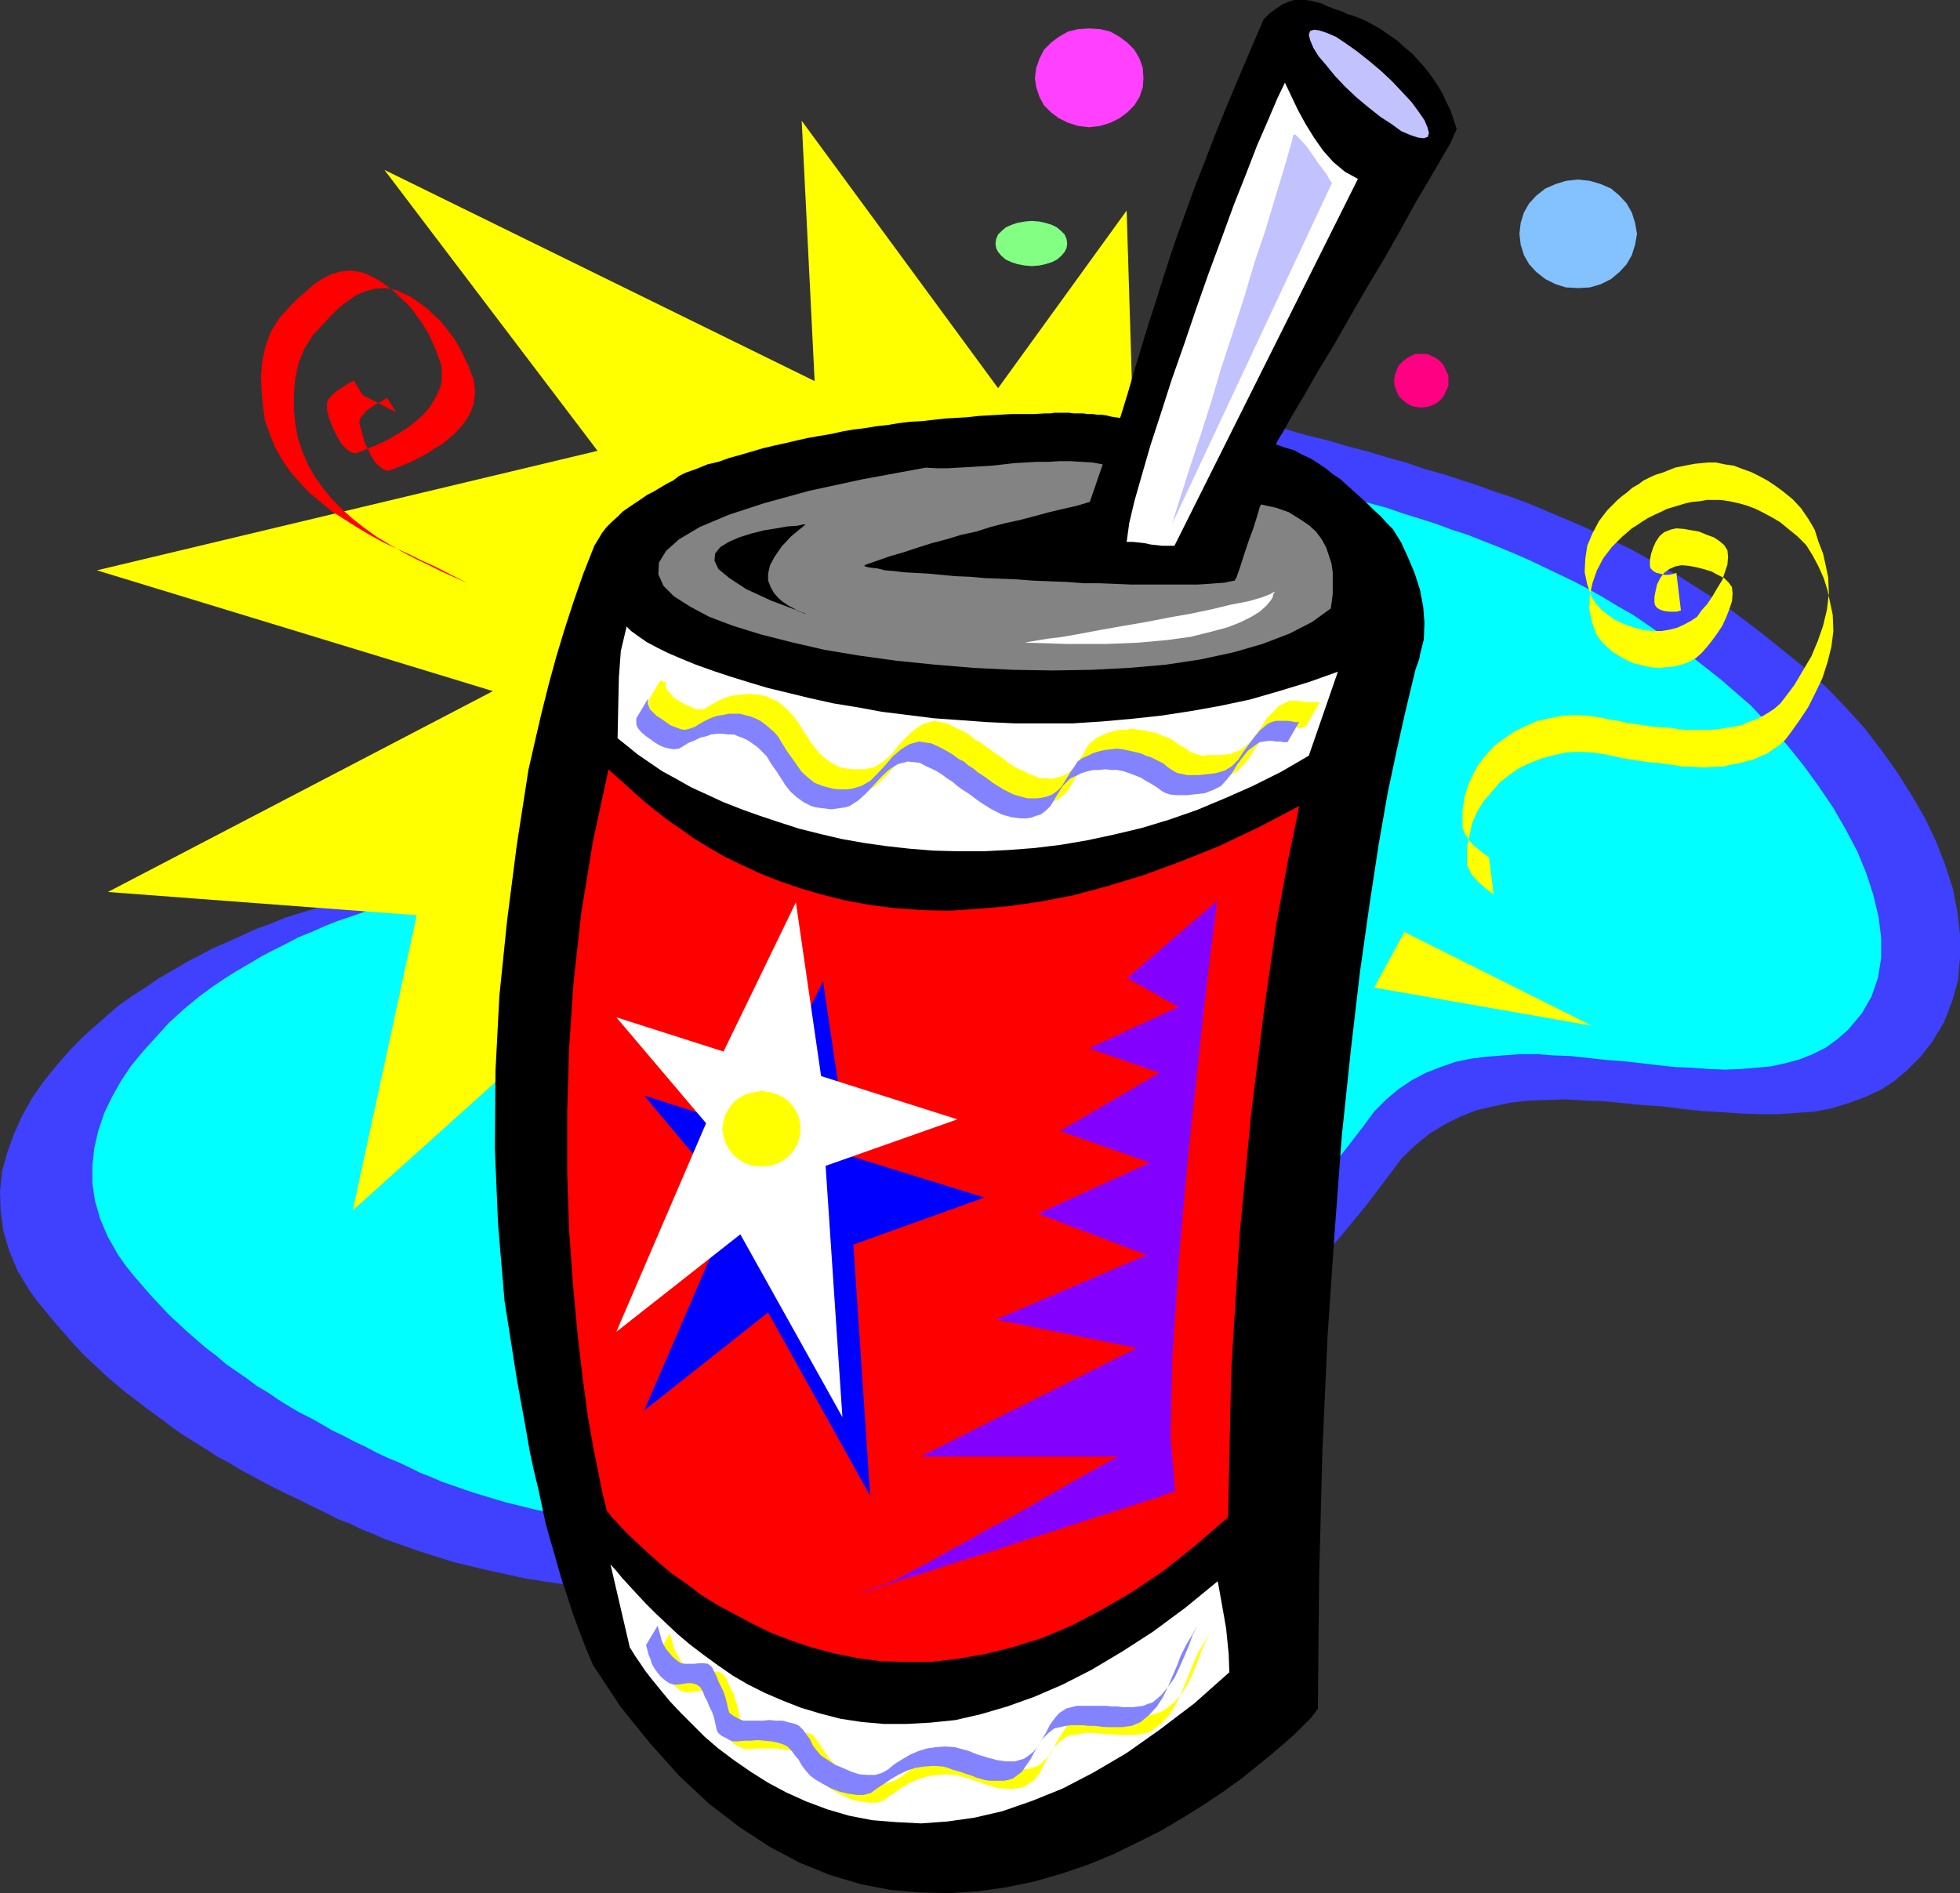
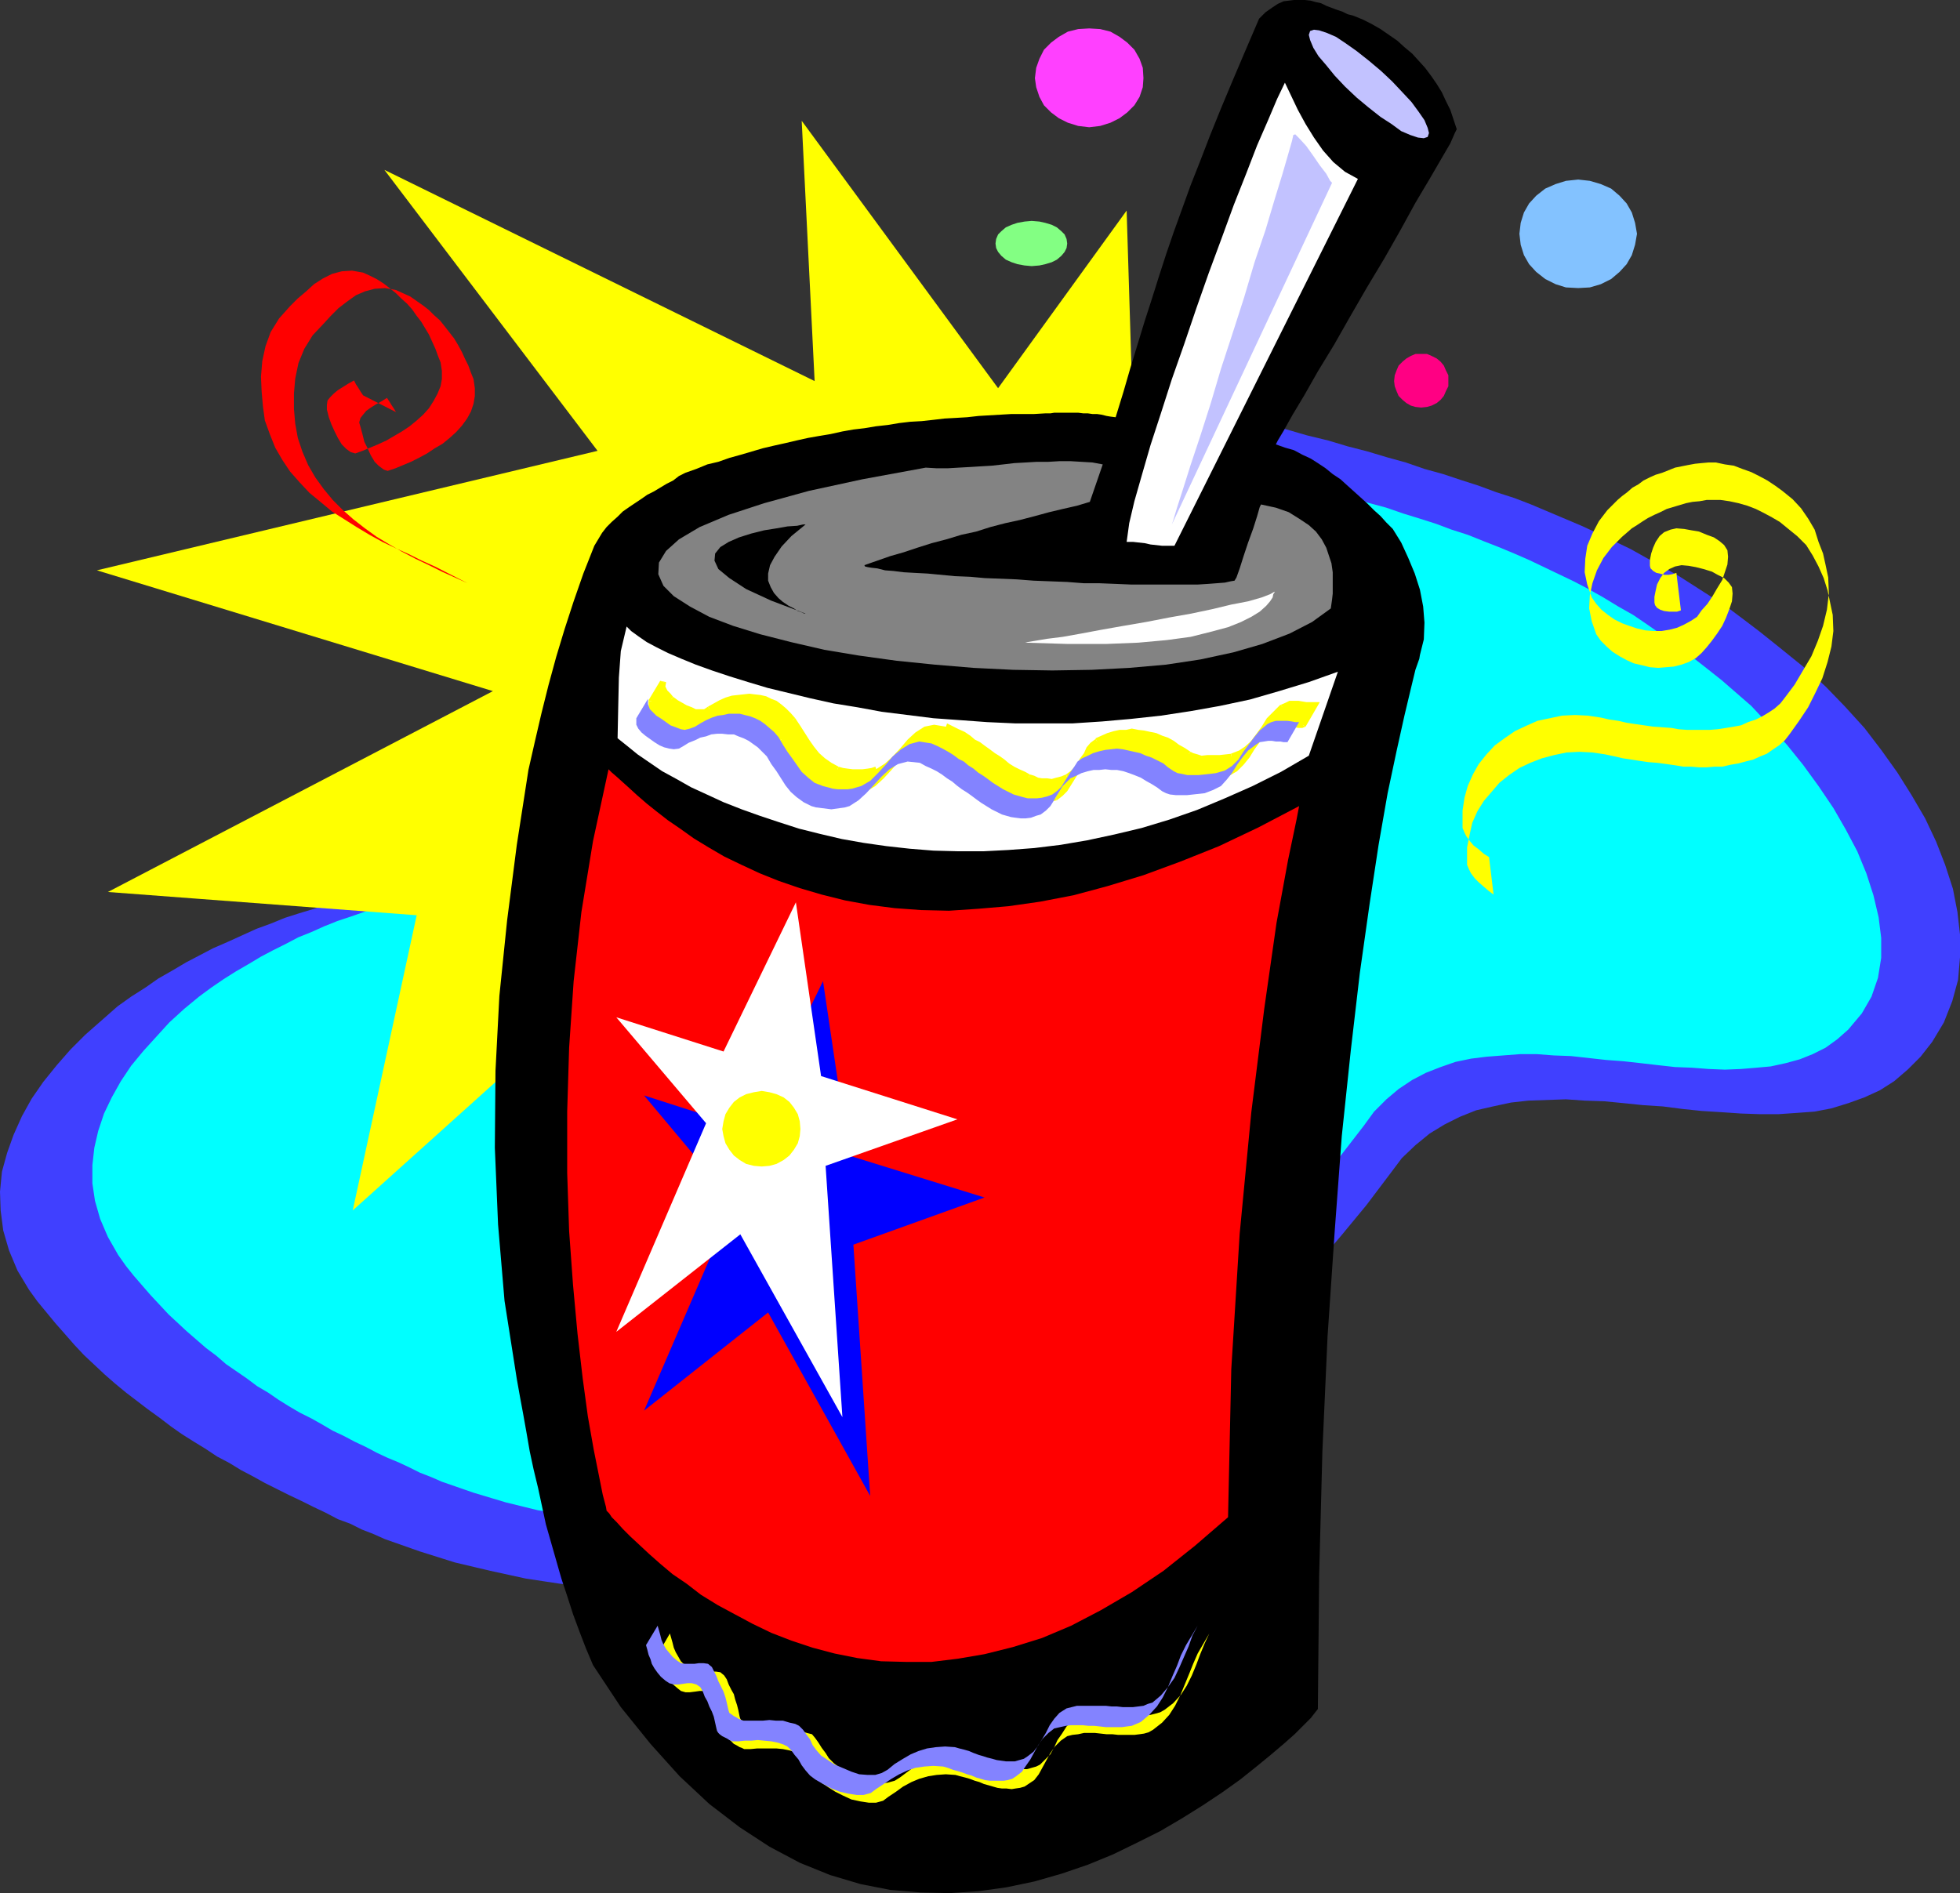
<svg xmlns="http://www.w3.org/2000/svg" xmlns:ns1="http://sodipodi.sourceforge.net/DTD/sodipodi-0.dtd" xmlns:ns2="http://www.inkscape.org/namespaces/inkscape" version="1.0" width="129.724mm" height="125.323mm" id="svg56" ns1:docname="Soda Can 04.wmf">
  <rect width="100%" height="100%" fill="#333333" stroke="none" />
  <ns1:namedview id="namedview56" pagecolor="#ffffff" bordercolor="#000000" borderopacity="0.25" ns2:showpageshadow="2" ns2:pageopacity="0.0" ns2:pagecheckerboard="0" ns2:deskcolor="#d1d1d1" ns2:document-units="mm" />
  <defs id="defs1">
    <pattern id="WMFhbasepattern" patternUnits="userSpaceOnUse" width="6" height="6" x="0" y="0" />
  </defs>
  <path style="fill:#4040ff;fill-opacity:1;fill-rule:evenodd;stroke:none" d="m 316.574,106.012 5.333,1.454 5.01,1.454 5.333,1.293 4.848,1.454 5.01,1.293 4.848,1.454 4.686,1.293 4.686,1.616 4.686,1.293 4.363,1.454 4.525,1.454 4.363,1.616 4.525,1.454 4.202,1.616 4.202,1.778 4.202,1.778 4.202,1.778 4.202,1.939 4.04,1.939 4.04,1.939 4.04,2.262 4.04,2.262 4.04,2.262 4.04,2.586 4.04,2.586 4.202,2.747 3.878,2.909 4.04,3.07 4.04,3.232 4.202,3.394 4.202,3.394 4.04,3.717 4.848,5.01 4.848,5.333 4.202,5.495 4.04,5.656 3.555,5.656 3.394,5.818 2.747,5.818 2.262,5.818 1.939,5.979 1.131,5.818 0.646,5.656 v 5.656 l -0.485,5.656 -1.454,5.333 -2.101,5.333 -2.909,4.848 -2.909,3.717 -3.232,3.232 -3.394,2.909 -3.555,2.262 -3.878,1.778 -4.04,1.454 -4.202,1.293 -4.202,0.808 -4.363,0.323 -4.686,0.323 h -4.686 l -4.686,-0.162 -4.686,-0.323 -5.171,-0.323 -4.686,-0.485 -5.01,-0.646 -5.01,-0.323 -4.686,-0.485 -5.01,-0.485 -4.848,-0.162 -4.686,-0.323 -4.686,0.162 -4.686,0.162 -4.363,0.485 -4.525,0.97 -4.202,0.97 -4.04,1.616 -3.878,1.939 -3.717,2.262 -3.555,2.909 -3.394,3.232 -2.909,3.878 -5.979,7.919 -6.141,7.434 -6.302,7.434 -6.464,6.949 -6.626,6.787 -6.787,6.303 -7.11,6.303 -6.949,5.818 -7.434,5.656 -7.272,5.333 -7.595,4.848 -7.595,4.687 -7.918,4.363 -7.757,4.04 -7.918,3.555 -8.08,3.394 -8.242,2.909 -8.242,2.586 -8.242,2.262 -8.565,1.939 -8.403,1.454 -8.565,1.131 -8.565,0.808 -8.726,0.162 h -8.726 l -8.565,-0.646 -8.888,-0.808 -8.565,-1.293 -8.888,-1.939 -8.888,-2.101 -8.726,-2.747 -8.726,-3.07 -2.909,-1.293 -2.909,-1.131 -2.909,-1.454 -3.07,-1.131 -3.07,-1.616 -3.07,-1.454 -2.909,-1.454 -3.07,-1.454 -2.909,-1.454 -3.232,-1.616 -2.909,-1.616 -3.07,-1.616 -2.909,-1.778 -3.07,-1.616 -2.909,-1.939 -2.909,-1.778 -3.07,-1.939 -2.747,-1.939 -2.747,-2.101 -2.909,-2.101 -2.747,-2.101 -2.747,-2.101 -2.747,-2.262 -2.586,-2.262 -2.586,-2.424 -2.586,-2.424 -2.424,-2.586 -2.262,-2.586 -2.424,-2.747 -2.262,-2.747 L 9.373,325.631 7.272,322.722 4.363,317.874 2.262,312.865 0.808,307.855 0.162,302.845 0,298.159 l 0.485,-5.01 1.293,-4.686 1.616,-4.525 2.101,-4.686 2.424,-4.363 2.909,-4.202 3.394,-4.202 3.394,-3.878 3.717,-3.717 4.04,-3.555 4.04,-3.555 3.394,-2.424 3.555,-2.262 3.232,-2.262 3.394,-1.939 3.555,-2.101 3.394,-1.778 3.394,-1.778 3.717,-1.616 3.555,-1.616 3.555,-1.616 3.555,-1.293 3.555,-1.454 3.555,-1.131 3.717,-1.131 3.555,-1.293 3.717,-0.97 3.555,-1.131 3.555,-0.808 3.717,-0.97 3.878,-0.97 3.717,-0.808 3.717,-0.808 3.555,-0.808 3.878,-0.808 3.717,-0.808 3.717,-0.808 3.717,-0.646 3.717,-0.808 3.717,-0.808 3.878,-0.646 3.555,-0.97 3.878,-0.808 2.424,-1.131 2.424,-1.778 2.262,-2.101 2.262,-2.747 2.101,-3.07 2.101,-3.394 2.101,-3.878 2.101,-4.202 2.101,-4.202 2.101,-4.363 2.101,-4.686 2.101,-4.363 2.262,-4.686 2.262,-4.525 2.424,-4.525 2.424,-4.202 2.262,-3.232 2.424,-3.232 2.747,-3.232 2.909,-3.232 3.07,-2.909 3.232,-2.909 3.555,-2.909 3.555,-2.747 3.717,-2.586 4.04,-2.586 4.04,-2.424 4.202,-2.262 4.363,-2.101 4.525,-2.101 4.686,-1.939 4.525,-1.939 4.686,-1.616 4.848,-1.454 4.848,-1.293 4.848,-1.293 4.848,-0.97 5.01,-0.808 5.01,-0.646 5.01,-0.646 4.848,-0.162 5.171,-0.162 h 4.848 l 4.848,0.323 4.848,0.485 4.848,0.646 4.686,0.97 z" id="path1" />
  <path style="fill:#00ffff;fill-opacity:1;fill-rule:evenodd;stroke:none" d="m 310.756,117.001 4.848,1.293 4.686,1.293 4.525,1.293 4.686,1.293 4.363,1.131 4.525,1.293 4.202,1.293 4.202,1.131 4.202,1.454 4.202,1.293 4.04,1.293 3.878,1.454 4.04,1.293 4.04,1.616 3.717,1.454 3.878,1.616 3.717,1.616 3.717,1.778 3.717,1.778 3.717,1.778 3.717,1.939 3.717,2.101 3.717,2.262 3.717,2.101 3.555,2.424 3.717,2.586 3.555,2.586 3.717,2.747 3.717,2.909 3.878,3.07 3.717,3.232 3.717,3.232 4.525,4.848 4.363,4.848 4.04,5.01 3.878,5.333 3.717,5.495 3.07,5.333 2.909,5.495 2.262,5.495 1.778,5.495 1.293,5.495 0.646,5.171 v 5.01 l -0.808,5.01 -1.616,4.686 -2.424,4.202 -3.394,4.04 -2.747,2.424 -2.909,2.101 -3.232,1.616 -3.232,1.293 -3.555,0.97 -3.717,0.808 -3.555,0.323 -3.878,0.323 -4.04,0.162 -4.04,-0.162 -4.202,-0.323 -4.202,-0.162 -4.363,-0.485 -4.202,-0.485 -4.363,-0.485 -4.363,-0.323 -4.363,-0.485 -4.363,-0.485 -4.363,-0.162 -4.202,-0.323 h -4.202 l -4.202,0.323 -4.202,0.323 -3.878,0.485 -3.878,0.808 -3.717,1.293 -3.717,1.454 -3.394,1.778 -3.394,2.262 -3.07,2.586 -3.07,3.07 -2.586,3.555 -5.494,7.111 -5.656,6.949 -5.656,6.787 -5.979,6.464 -6.141,6.141 -6.302,6.141 -6.302,5.818 -6.626,5.495 -6.626,5.333 -6.949,5.01 -6.787,4.687 -7.11,4.525 -7.11,4.202 -7.272,3.878 -7.272,3.555 -7.434,3.394 -7.595,2.909 -7.595,2.586 -7.595,2.262 -7.757,2.101 -7.757,1.616 -7.918,1.293 -7.918,0.808 -7.918,0.485 -7.918,0.162 -7.918,-0.323 -8.08,-0.808 -7.918,-0.97 -8.08,-1.454 -7.918,-1.939 -8.08,-2.424 -7.918,-2.747 -2.586,-1.131 -2.909,-1.131 -2.586,-1.293 -2.747,-1.293 -2.747,-1.131 -2.747,-1.293 -2.747,-1.454 -2.747,-1.293 -2.747,-1.454 -2.747,-1.293 -2.747,-1.616 -2.586,-1.454 -2.909,-1.454 -2.747,-1.616 -2.586,-1.616 -2.586,-1.778 -2.747,-1.616 -2.586,-1.939 -2.586,-1.778 -2.586,-1.778 -2.424,-2.101 -2.586,-1.939 -2.424,-2.101 -2.424,-2.101 -2.262,-2.101 -2.262,-2.101 -2.262,-2.424 -2.262,-2.424 -2.101,-2.424 -2.101,-2.424 -1.939,-2.424 -1.939,-2.747 -2.586,-4.525 -1.939,-4.525 -1.293,-4.525 -0.646,-4.363 v -4.525 l 0.485,-4.363 0.97,-4.202 1.454,-4.363 1.939,-4.04 2.262,-4.04 2.586,-3.878 3.07,-3.717 3.232,-3.555 3.232,-3.555 3.717,-3.394 3.717,-3.07 3.07,-2.262 3.07,-2.101 3.07,-1.939 3.07,-1.778 3.232,-1.939 3.07,-1.616 3.232,-1.616 3.07,-1.616 3.232,-1.293 3.232,-1.454 3.232,-1.293 3.394,-1.131 3.232,-1.131 3.232,-1.131 3.232,-0.97 3.394,-0.97 3.394,-0.97 3.232,-0.808 3.394,-0.808 3.394,-0.808 3.394,-0.808 3.394,-0.808 3.232,-0.808 3.555,-0.646 3.232,-0.646 3.394,-0.646 3.394,-0.808 3.555,-0.646 3.232,-0.646 3.555,-0.808 3.394,-0.646 3.394,-0.808 2.101,-0.97 2.262,-1.454 2.101,-2.101 2.101,-2.424 1.939,-2.909 1.939,-3.232 1.778,-3.394 1.939,-3.717 1.939,-3.717 1.939,-4.04 1.939,-4.202 1.939,-4.202 2.101,-4.04 2.101,-4.202 2.101,-4.04 2.262,-3.878 1.939,-3.07 2.262,-2.909 2.424,-2.909 2.586,-2.747 2.909,-2.747 2.909,-2.747 3.07,-2.586 3.394,-2.424 3.394,-2.424 3.555,-2.262 3.878,-2.262 3.717,-2.101 3.878,-1.939 4.202,-1.939 4.202,-1.778 4.202,-1.616 4.202,-1.454 4.363,-1.454 4.363,-1.131 4.525,-1.131 4.363,-0.97 4.525,-0.646 4.525,-0.646 4.525,-0.485 4.525,-0.162 4.525,-0.162 h 4.525 l 4.525,0.323 4.363,0.323 4.363,0.646 4.202,0.808 z" id="path2" />
  <path style="fill:#ffff00;fill-opacity:1;fill-rule:evenodd;stroke:none" d="m 283.608,110.698 -1.778,-58.016 -32.158,44.441 -49.126,-66.904 3.232,65.126 -107.625,-52.844 53.328,70.298 -125.24,29.897 99.061,30.22 -96.313,50.259 77.245,5.818 -15.998,73.853 86.779,-78.055 z" id="path3" />
-   <path style="fill:#000000;fill-opacity:1;fill-rule:evenodd;stroke:none" d="m 148.349,416.614 -1.778,-4.202 -1.616,-4.202 -1.616,-4.363 -1.454,-4.525 -1.454,-4.363 -1.293,-4.525 -1.293,-4.525 -1.293,-4.525 -0.97,-4.525 -0.97,-4.525 -1.131,-4.687 -0.97,-4.525 -0.808,-4.686 -0.808,-4.525 -0.808,-4.363 -0.808,-4.525 -3.07,-19.554 -1.616,-19.069 -0.808,-19.231 0.162,-19.231 0.97,-18.746 1.939,-18.908 2.424,-18.908 2.909,-18.746 1.616,-7.111 1.616,-6.949 1.778,-7.111 1.939,-7.111 2.101,-6.949 2.262,-6.949 2.424,-6.949 2.747,-6.949 0.97,-1.616 0.97,-1.616 1.131,-1.454 1.293,-1.293 1.454,-1.293 1.293,-1.293 1.616,-1.131 1.454,-0.97 1.454,-0.97 1.616,-1.131 1.616,-0.808 1.616,-0.97 1.616,-0.97 1.616,-0.808 1.454,-1.131 1.616,-0.808 2.747,-0.97 2.747,-1.131 2.747,-0.646 2.747,-0.97 2.909,-0.808 2.747,-0.808 2.747,-0.808 2.747,-0.646 2.909,-0.646 2.747,-0.646 2.909,-0.646 2.747,-0.485 2.909,-0.485 2.909,-0.646 2.747,-0.485 2.747,-0.323 2.909,-0.485 2.909,-0.323 2.909,-0.485 2.747,-0.323 2.909,-0.162 2.909,-0.323 2.747,-0.323 2.909,-0.162 2.747,-0.162 2.909,-0.323 2.747,-0.162 2.747,-0.162 2.747,-0.162 h 2.747 2.909 l 2.747,-0.162 h 1.293 l 0.97,-0.162 h 1.293 1.293 1.131 l 1.131,0.162 h 1.131 1.131 l 1.293,0.162 h 1.131 l 1.131,0.162 h 1.131 l 1.131,0.162 1.293,0.323 0.97,0.162 1.293,0.162 1.939,-6.303 1.778,-6.141 1.778,-5.818 1.778,-5.818 1.778,-5.495 1.778,-5.656 1.778,-5.495 1.939,-5.656 2.101,-5.818 2.101,-5.818 2.424,-6.141 2.424,-6.303 2.747,-6.787 2.909,-6.949 3.232,-7.595 3.394,-7.919 1.616,-1.616 1.616,-1.131 1.454,-0.97 1.454,-0.646 L 323.684,0 h 1.293 1.454 l 1.454,0.162 1.131,0.323 1.454,0.323 1.293,0.646 1.293,0.485 1.293,0.485 1.454,0.485 1.293,0.646 1.293,0.323 2.424,0.97 2.262,1.131 2.262,1.293 2.101,1.454 2.101,1.454 1.778,1.616 1.939,1.616 1.616,1.778 1.616,1.778 1.454,1.939 1.454,2.101 1.293,2.101 0.97,2.101 1.131,2.262 0.808,2.424 0.808,2.424 -0.485,0.97 -1.131,2.586 -2.262,3.878 -2.909,5.01 -3.555,5.979 -3.717,6.787 -4.04,7.111 -4.363,7.272 -4.202,7.272 -4.04,7.111 -4.04,6.626 -3.394,5.979 -2.909,4.848 -2.262,4.04 -1.454,2.424 -0.485,0.97 2.262,0.808 2.262,0.646 2.101,1.131 2.101,0.97 1.778,1.131 1.939,1.293 1.778,1.454 1.939,1.293 1.778,1.616 1.616,1.454 1.616,1.454 1.778,1.616 1.616,1.616 1.616,1.454 1.454,1.616 1.616,1.616 2.101,3.394 1.778,3.878 1.616,3.878 1.293,4.04 0.808,4.202 0.323,4.04 -0.162,4.202 -0.97,3.878 -0.162,0.97 -0.97,2.747 -1.131,4.686 -1.616,6.787 -1.939,8.727 -2.262,10.666 -2.262,12.928 -2.262,14.868 -2.424,17.13 -2.262,19.392 -2.262,21.493 -1.778,23.917 -1.778,26.18 -1.293,28.765 -0.808,31.028 -0.323,33.452 -0.646,0.808 -1.131,1.454 -1.778,1.778 -2.262,2.262 -2.747,2.424 -3.232,2.747 -3.555,2.909 -4.04,3.232 -4.525,3.232 -4.848,3.232 -5.171,3.232 -5.494,3.232 -5.818,2.909 -5.979,2.909 -6.302,2.586 -6.626,2.262 -6.787,1.939 -6.949,1.454 -6.949,0.97 -7.272,0.485 -7.272,-0.162 -7.595,-0.646 -7.434,-1.454 -7.595,-2.262 -7.595,-3.07 -7.595,-4.04 -7.434,-4.848 -7.595,-5.818 -7.434,-6.949 -7.272,-8.08 -7.434,-9.211 z" id="path4" />
-   <path style="fill:#ffffff;fill-opacity:1;fill-rule:evenodd;stroke:none" d="m 157.56,412.251 -4.848,-20.847 1.454,1.616 1.454,1.778 1.778,1.939 1.939,2.101 2.262,2.424 2.424,2.424 2.747,2.586 2.747,2.586 3.07,2.586 3.394,2.586 3.555,2.586 3.717,2.586 3.878,2.262 4.202,2.101 4.525,1.939 4.525,1.778 4.848,1.454 5.01,1.293 5.333,0.808 5.494,0.485 h 5.818 l 5.818,-0.323 6.302,-0.646 6.302,-1.454 6.626,-1.939 6.787,-2.424 7.11,-3.07 7.272,-3.717 7.595,-4.525 7.757,-5.01 8.08,-5.979 8.08,-6.626 0.97,5.333 1.131,6.464 0.646,6.464 0.162,4.525 -8.726,7.757 -8.726,6.626 -8.242,5.818 -8.242,4.848 -7.757,4.04 -7.595,3.07 -7.434,2.586 -6.949,1.616 -6.787,0.97 -6.626,0.485 -6.302,-0.323 -5.979,-0.485 -5.818,-1.131 -5.494,-1.616 -5.171,-1.939 -5.01,-2.262 -4.525,-2.424 -4.363,-2.747 -4.202,-2.909 -3.878,-2.909 -3.394,-2.909 -3.232,-3.232 -2.747,-2.747 -2.747,-2.909 -2.262,-2.747 -2.101,-2.586 -1.778,-2.262 -1.293,-1.939 -1.131,-1.616 -0.808,-1.293 -0.485,-0.808 z" id="path5" />
+   <path style="fill:#000000;fill-opacity:1;fill-rule:evenodd;stroke:none" d="m 148.349,416.614 -1.778,-4.202 -1.616,-4.202 -1.616,-4.363 -1.454,-4.525 -1.454,-4.363 -1.293,-4.525 -1.293,-4.525 -1.293,-4.525 -0.97,-4.525 -0.97,-4.525 -1.131,-4.687 -0.97,-4.525 -0.808,-4.686 -0.808,-4.525 -0.808,-4.363 -0.808,-4.525 -3.07,-19.554 -1.616,-19.069 -0.808,-19.231 0.162,-19.231 0.97,-18.746 1.939,-18.908 2.424,-18.908 2.909,-18.746 1.616,-7.111 1.616,-6.949 1.778,-7.111 1.939,-7.111 2.101,-6.949 2.262,-6.949 2.424,-6.949 2.747,-6.949 0.97,-1.616 0.97,-1.616 1.131,-1.454 1.293,-1.293 1.454,-1.293 1.293,-1.293 1.616,-1.131 1.454,-0.97 1.454,-0.97 1.616,-1.131 1.616,-0.808 1.616,-0.97 1.616,-0.97 1.616,-0.808 1.454,-1.131 1.616,-0.808 2.747,-0.97 2.747,-1.131 2.747,-0.646 2.747,-0.97 2.909,-0.808 2.747,-0.808 2.747,-0.808 2.747,-0.646 2.909,-0.646 2.747,-0.646 2.909,-0.646 2.747,-0.485 2.909,-0.485 2.909,-0.646 2.747,-0.485 2.747,-0.323 2.909,-0.485 2.909,-0.323 2.909,-0.485 2.747,-0.323 2.909,-0.162 2.909,-0.323 2.747,-0.323 2.909,-0.162 2.747,-0.162 2.909,-0.323 2.747,-0.162 2.747,-0.162 2.747,-0.162 h 2.747 2.909 l 2.747,-0.162 h 1.293 l 0.97,-0.162 h 1.293 1.293 1.131 h 1.131 1.131 l 1.293,0.162 h 1.131 l 1.131,0.162 h 1.131 l 1.131,0.162 1.293,0.323 0.97,0.162 1.293,0.162 1.939,-6.303 1.778,-6.141 1.778,-5.818 1.778,-5.818 1.778,-5.495 1.778,-5.656 1.778,-5.495 1.939,-5.656 2.101,-5.818 2.101,-5.818 2.424,-6.141 2.424,-6.303 2.747,-6.787 2.909,-6.949 3.232,-7.595 3.394,-7.919 1.616,-1.616 1.616,-1.131 1.454,-0.97 1.454,-0.646 L 323.684,0 h 1.293 1.454 l 1.454,0.162 1.131,0.323 1.454,0.323 1.293,0.646 1.293,0.485 1.293,0.485 1.454,0.485 1.293,0.646 1.293,0.323 2.424,0.97 2.262,1.131 2.262,1.293 2.101,1.454 2.101,1.454 1.778,1.616 1.939,1.616 1.616,1.778 1.616,1.778 1.454,1.939 1.454,2.101 1.293,2.101 0.97,2.101 1.131,2.262 0.808,2.424 0.808,2.424 -0.485,0.97 -1.131,2.586 -2.262,3.878 -2.909,5.01 -3.555,5.979 -3.717,6.787 -4.04,7.111 -4.363,7.272 -4.202,7.272 -4.04,7.111 -4.04,6.626 -3.394,5.979 -2.909,4.848 -2.262,4.04 -1.454,2.424 -0.485,0.97 2.262,0.808 2.262,0.646 2.101,1.131 2.101,0.97 1.778,1.131 1.939,1.293 1.778,1.454 1.939,1.293 1.778,1.616 1.616,1.454 1.616,1.454 1.778,1.616 1.616,1.616 1.616,1.454 1.454,1.616 1.616,1.616 2.101,3.394 1.778,3.878 1.616,3.878 1.293,4.04 0.808,4.202 0.323,4.04 -0.162,4.202 -0.97,3.878 -0.162,0.97 -0.97,2.747 -1.131,4.686 -1.616,6.787 -1.939,8.727 -2.262,10.666 -2.262,12.928 -2.262,14.868 -2.424,17.13 -2.262,19.392 -2.262,21.493 -1.778,23.917 -1.778,26.18 -1.293,28.765 -0.808,31.028 -0.323,33.452 -0.646,0.808 -1.131,1.454 -1.778,1.778 -2.262,2.262 -2.747,2.424 -3.232,2.747 -3.555,2.909 -4.04,3.232 -4.525,3.232 -4.848,3.232 -5.171,3.232 -5.494,3.232 -5.818,2.909 -5.979,2.909 -6.302,2.586 -6.626,2.262 -6.787,1.939 -6.949,1.454 -6.949,0.97 -7.272,0.485 -7.272,-0.162 -7.595,-0.646 -7.434,-1.454 -7.595,-2.262 -7.595,-3.07 -7.595,-4.04 -7.434,-4.848 -7.595,-5.818 -7.434,-6.949 -7.272,-8.08 -7.434,-9.211 z" id="path4" />
  <path style="fill:#ff0000;fill-opacity:1;fill-rule:evenodd;stroke:none" d="m 151.742,377.991 -0.162,-0.97 -0.808,-3.07 -0.97,-4.848 -1.293,-6.464 -1.454,-8.242 -1.293,-9.535 -1.293,-11.151 -1.131,-12.282 -0.97,-13.413 -0.485,-14.544 v -15.352 l 0.485,-15.999 1.131,-16.645 1.939,-17.292 2.909,-17.776 3.878,-17.938 0.808,0.808 1.131,0.97 1.616,1.454 1.616,1.454 1.939,1.778 2.424,2.101 2.424,1.939 2.909,2.262 3.07,2.101 3.394,2.424 3.717,2.262 3.878,2.262 4.363,2.101 4.525,2.101 4.848,1.939 5.171,1.778 5.494,1.616 5.818,1.454 6.141,1.131 6.302,0.808 6.626,0.485 6.949,0.162 7.272,-0.485 7.595,-0.646 7.918,-1.131 8.403,-1.616 8.403,-2.262 9.05,-2.747 9.211,-3.394 9.696,-3.878 9.858,-4.686 10.181,-5.333 -0.646,3.394 -2.101,10.019 -2.909,15.837 -3.07,21.493 -3.232,25.857 -2.909,30.381 -2.101,33.937 -0.808,37.007 -8.242,7.111 -7.918,6.303 -7.918,5.333 -7.757,4.525 -7.434,3.878 -7.272,3.07 -7.272,2.262 -7.11,1.778 -6.626,1.131 -6.626,0.808 h -6.302 l -6.302,-0.162 -5.979,-0.808 -5.656,-1.131 -5.494,-1.454 -5.333,-1.778 -5.01,-1.939 -4.686,-2.262 -4.525,-2.424 -4.202,-2.262 -4.202,-2.586 -3.555,-2.747 -3.555,-2.424 -3.07,-2.586 -2.747,-2.424 -2.424,-2.262 -2.262,-2.101 -1.939,-1.939 -1.454,-1.616 -1.293,-1.293 -0.646,-0.97 z" id="path6" />
  <path style="fill:#ffffff;fill-opacity:1;fill-rule:evenodd;stroke:none" d="m 154.489,184.713 0.162,-7.919 0.162,-7.272 0.485,-6.626 1.454,-6.141 1.131,1.131 1.778,1.293 2.101,1.454 2.424,1.293 2.909,1.454 3.394,1.454 3.555,1.454 4.04,1.454 4.363,1.454 4.686,1.454 4.848,1.454 5.333,1.293 5.333,1.293 5.818,1.293 5.979,0.97 6.141,1.131 6.464,0.808 6.464,0.808 6.787,0.485 6.626,0.485 7.11,0.323 h 7.11 7.11 l 7.434,-0.485 7.272,-0.646 7.434,-0.808 7.434,-1.131 7.272,-1.293 7.595,-1.616 7.272,-2.101 7.434,-2.262 7.272,-2.586 -7.272,21.008 -6.949,4.04 -7.11,3.555 -6.949,3.07 -6.949,2.909 -6.949,2.424 -6.949,2.101 -6.787,1.616 -6.787,1.454 -6.626,1.131 -6.626,0.808 -6.464,0.485 -6.302,0.323 h -6.141 l -6.302,-0.162 -5.979,-0.485 -5.818,-0.646 -5.656,-0.808 -5.494,-0.97 -5.494,-1.293 -5.171,-1.293 -5.01,-1.616 -4.848,-1.616 -4.525,-1.616 -4.525,-1.778 -4.202,-1.939 -3.878,-1.778 -3.717,-2.101 -3.555,-1.939 -3.07,-2.101 -3.07,-2.101 -2.586,-2.101 z" id="path7" />
  <path style="fill:#838383;fill-opacity:1;fill-rule:evenodd;stroke:none" d="m 231.573,117.001 2.747,0.162 h 2.747 l 2.747,-0.162 2.909,-0.162 2.586,-0.162 2.747,-0.162 2.909,-0.323 2.747,-0.323 2.909,-0.162 2.747,-0.162 h 2.909 l 2.747,-0.162 h 2.747 l 2.747,0.162 2.747,0.162 2.586,0.485 -3.232,9.373 -3.232,0.97 -3.555,0.808 -3.394,0.808 -3.555,0.97 -3.717,0.97 -3.717,0.808 -3.717,0.97 -3.555,1.131 -3.717,0.808 -3.717,1.131 -3.717,0.97 -3.555,1.131 -3.394,1.131 -3.394,0.97 -3.232,1.131 -3.232,1.131 0.162,0.323 0.646,0.162 0.97,0.162 1.454,0.162 1.939,0.485 2.101,0.162 2.586,0.323 2.909,0.162 3.07,0.162 3.394,0.323 3.394,0.323 3.878,0.162 3.555,0.323 4.04,0.162 4.04,0.162 4.202,0.323 4.202,0.162 4.202,0.162 4.202,0.323 h 3.878 l 4.04,0.162 3.878,0.162 h 3.717 3.555 3.394 3.07 2.909 l 2.586,-0.162 2.101,-0.162 2.101,-0.162 1.454,-0.323 0.97,-0.162 0.485,-0.808 0.808,-2.262 0.97,-3.07 1.131,-3.394 1.293,-3.555 0.97,-3.07 0.646,-2.262 0.323,-0.646 3.717,0.808 3.232,1.131 2.586,1.616 2.424,1.616 1.778,1.616 1.454,1.939 1.131,2.101 0.646,1.939 0.646,1.939 0.323,2.262 v 1.778 1.778 1.778 l -0.162,1.454 -0.162,1.131 -0.162,1.131 -4.686,3.394 -5.656,2.909 -6.787,2.586 -7.272,2.101 -8.242,1.778 -8.565,1.293 -9.211,0.808 -9.373,0.485 -9.858,0.162 -9.858,-0.162 -9.858,-0.485 -9.696,-0.808 -9.534,-0.97 -9.373,-1.293 -8.726,-1.454 -8.403,-1.939 -7.595,-1.939 -6.787,-2.101 -5.979,-2.262 -4.848,-2.586 -4.04,-2.586 -2.586,-2.586 -1.293,-2.909 0.162,-2.909 1.778,-2.909 3.232,-2.909 5.171,-3.07 7.272,-3.07 8.888,-2.909 11.15,-3.07 13.413,-2.909 z" id="path8" />
  <path style="fill:#ffffff;fill-opacity:1;fill-rule:evenodd;stroke:none" d="m 281.83,135.585 0.646,-4.686 1.293,-5.495 1.939,-6.787 2.101,-7.272 2.586,-7.919 2.747,-8.565 3.07,-8.727 3.07,-9.05 3.07,-8.727 3.232,-8.727 3.07,-8.403 3.07,-7.757 2.747,-7.111 2.747,-6.303 2.262,-5.333 1.939,-4.04 1.616,3.394 1.616,3.394 1.939,3.555 2.101,3.394 2.262,3.232 2.586,2.909 2.909,2.424 3.232,1.778 -45.894,91.791 h -1.616 -1.454 l -1.454,-0.162 -1.454,-0.162 -1.454,-0.323 -1.454,-0.162 -1.454,-0.162 z" id="path9" />
  <path style="fill:#ff0000;fill-opacity:1;fill-rule:evenodd;stroke:none" d="m 108.757,141.726 -3.232,-1.454 -3.232,-1.616 -3.232,-1.454 -3.394,-1.616 -3.232,-1.778 -3.232,-1.939 -3.07,-1.939 -3.07,-1.939 -2.909,-2.424 -2.747,-2.262 -2.424,-2.586 -2.424,-2.747 -1.939,-2.909 -1.778,-3.07 -1.293,-3.232 -1.293,-3.555 -0.485,-3.555 -0.323,-3.717 -0.162,-3.717 0.323,-3.878 0.808,-3.717 1.293,-3.555 2.101,-3.394 2.747,-3.07 1.939,-1.939 2.101,-1.778 1.939,-1.778 2.262,-1.454 2.262,-1.131 2.424,-0.646 2.586,-0.162 2.747,0.485 1.778,0.808 1.616,0.808 1.778,1.131 1.454,1.131 1.616,1.293 1.293,1.293 1.454,1.293 1.293,1.454 1.131,1.616 1.131,1.454 0.97,1.616 0.97,1.616 0.808,1.778 0.808,1.778 0.646,1.778 0.646,1.616 0.323,2.101 v 2.101 l -0.323,1.778 -0.808,1.939 -0.97,1.778 -1.131,1.778 -1.454,1.616 -1.616,1.454 -1.778,1.454 -1.939,1.293 -1.939,1.131 -1.939,1.131 -2.101,0.97 -1.939,0.808 -1.939,0.808 -1.778,0.646 -1.131,-0.323 -1.131,-0.808 -1.131,-1.131 -0.97,-1.616 -0.808,-1.616 -0.808,-1.778 -0.646,-1.778 -0.485,-1.939 v -1.131 l 0.162,-1.131 0.646,-0.808 0.97,-0.97 0.97,-0.808 1.293,-0.808 1.293,-0.808 1.454,-0.808 0.485,0.97 0.646,0.97 0.485,0.808 0.646,0.97 8.242,4.202 -0.485,-0.808 -0.646,-0.97 -0.485,-0.808 -0.646,-0.97 -1.293,0.808 -1.454,0.808 -1.293,0.808 -1.131,0.808 -0.808,0.97 -0.646,0.808 -0.323,1.131 0.323,1.131 0.485,1.778 0.485,1.939 0.808,1.616 0.808,1.778 0.97,1.616 0.97,0.97 1.293,0.97 0.97,0.323 1.939,-0.646 1.939,-0.808 1.939,-0.808 1.939,-0.97 2.101,-1.131 1.939,-1.293 1.939,-1.131 1.778,-1.454 1.616,-1.454 1.454,-1.616 1.293,-1.778 0.97,-1.778 0.646,-1.939 0.323,-1.939 v -1.939 l -0.323,-2.262 -0.646,-1.616 -0.646,-1.778 -0.808,-1.616 -0.808,-1.778 -0.97,-1.778 -0.97,-1.616 -1.131,-1.454 -1.131,-1.454 -1.293,-1.616 -1.454,-1.293 -1.293,-1.293 -1.454,-1.131 -1.616,-1.131 -1.616,-1.131 -1.778,-0.808 -1.778,-0.808 -2.747,-0.485 -2.586,0.162 -2.424,0.646 -2.262,0.97 -2.262,1.616 -2.101,1.616 -1.939,1.939 -1.778,1.939 -2.747,2.909 -2.101,3.394 -1.454,3.555 -0.808,3.878 -0.323,3.717 v 3.878 l 0.323,3.717 0.646,3.555 1.131,3.394 1.454,3.394 1.778,3.07 2.101,2.909 2.262,2.747 2.424,2.424 2.747,2.424 2.909,2.262 2.909,2.101 3.232,1.939 3.07,1.778 3.394,1.778 3.394,1.616 3.232,1.616 3.232,1.454 3.232,1.454 z" id="path10" />
  <path style="fill:#ffff00;fill-opacity:1;fill-rule:evenodd;stroke:none" d="m 420.483,152.715 -0.97,0.323 h -0.97 -0.97 l -1.293,-0.162 -0.97,-0.323 -0.808,-0.485 -0.485,-0.646 -0.162,-0.646 v -1.454 l 0.323,-1.616 0.323,-1.454 0.808,-1.616 0.97,-1.293 1.293,-0.97 1.454,-0.646 1.616,-0.323 1.778,0.162 1.778,0.323 1.939,0.485 2.101,0.646 1.454,0.808 1.616,0.808 1.131,1.131 0.808,1.131 0.162,1.616 -0.162,1.939 -0.646,1.939 -0.808,2.101 -0.97,2.101 -1.293,1.939 -1.293,1.778 -1.293,1.616 -1.293,1.454 -1.454,1.293 -1.778,0.97 -1.778,0.646 -1.939,0.485 -1.939,0.162 -1.939,0.162 -2.101,-0.162 -1.939,-0.485 -2.101,-0.485 -1.778,-0.808 -1.778,-0.97 -1.778,-1.131 -1.454,-1.293 -1.454,-1.454 -1.131,-1.616 -1.131,-3.232 -0.646,-3.232 0.162,-3.232 0.646,-3.07 1.131,-3.232 1.616,-3.07 2.101,-2.747 2.586,-2.586 1.131,-0.97 1.293,-1.131 1.293,-0.808 1.454,-0.97 1.293,-0.808 1.616,-0.808 1.454,-0.646 1.616,-0.808 1.616,-0.485 1.616,-0.485 1.616,-0.485 1.616,-0.323 1.778,-0.162 1.778,-0.323 h 1.778 1.616 l 2.262,0.323 2.262,0.485 2.262,0.646 2.101,0.808 1.939,0.97 2.101,1.131 1.939,1.131 1.778,1.454 2.586,2.101 2.262,2.262 1.616,2.586 1.454,2.747 1.293,2.909 0.97,3.07 0.646,3.07 0.646,3.07 0.162,4.04 -0.485,3.878 -0.97,3.878 -1.293,4.04 -1.778,3.717 -1.778,3.555 -2.262,3.394 -2.424,3.394 -1.131,1.454 -1.454,1.293 -1.454,0.97 -1.616,1.131 -1.616,0.646 -1.778,0.808 -1.939,0.485 -1.778,0.485 -1.939,0.323 -2.101,0.485 h -1.939 l -1.939,0.162 h -1.939 l -1.939,-0.162 h -1.939 l -1.939,-0.323 -2.262,-0.323 -2.424,-0.323 -2.101,-0.162 -2.262,-0.323 -2.101,-0.323 -2.101,-0.323 -2.101,-0.485 -2.262,-0.485 -3.232,-0.485 -3.232,-0.162 -3.232,0.162 -3.07,0.646 -3.07,0.808 -2.909,1.131 -2.747,1.293 -2.586,1.778 -2.424,1.939 -1.939,2.262 -1.939,2.262 -1.616,2.586 -1.293,2.909 -0.646,2.909 -0.646,3.232 v 3.232 1.131 l 0.485,1.131 0.485,0.97 0.97,1.293 0.97,0.97 1.293,1.131 1.131,0.97 1.293,0.97 -1.131,-9.373 -1.293,-0.808 -1.293,-1.131 -1.293,-0.97 -0.808,-0.97 -0.97,-1.293 -0.485,-0.97 -0.485,-1.131 v -1.131 -3.232 l 0.485,-3.232 0.808,-2.909 1.293,-2.909 1.454,-2.586 1.939,-2.424 2.101,-2.262 2.424,-1.778 2.586,-1.778 2.747,-1.293 2.909,-1.293 3.07,-0.646 3.07,-0.646 3.232,-0.162 3.232,0.162 3.232,0.485 2.101,0.485 2.262,0.323 2.101,0.485 2.101,0.323 2.262,0.323 2.262,0.323 2.262,0.162 2.262,0.162 1.778,0.323 2.101,0.162 h 1.939 1.778 2.101 l 1.939,-0.162 2.101,-0.323 1.939,-0.323 1.778,-0.323 1.778,-0.808 1.939,-0.646 1.616,-0.808 1.616,-0.97 1.454,-0.97 1.454,-1.293 1.131,-1.454 2.424,-3.232 2.101,-3.555 2.101,-3.555 1.616,-3.878 1.293,-3.717 0.97,-4.04 0.485,-4.04 -0.162,-4.04 -0.646,-3.07 -0.646,-2.909 -1.131,-2.909 -0.97,-3.07 -1.616,-2.747 -1.778,-2.586 -2.101,-2.262 -2.586,-2.101 -1.778,-1.293 -1.939,-1.293 -2.101,-1.131 -1.939,-0.97 -2.262,-0.808 -2.101,-0.808 -2.262,-0.323 -2.262,-0.485 h -1.778 l -1.778,0.162 -1.616,0.162 -1.778,0.323 -1.616,0.323 -1.616,0.323 -1.616,0.646 -1.616,0.646 -1.616,0.485 -1.454,0.646 -1.616,0.808 -1.293,0.97 -1.454,0.808 -1.293,1.131 -1.293,0.97 -1.131,0.97 -2.586,2.586 -2.101,2.747 -1.616,3.07 -1.293,3.07 -0.485,3.232 -0.162,3.394 0.646,3.07 1.131,3.232 1.131,1.616 1.293,1.454 1.616,1.293 1.616,1.131 1.939,0.97 1.778,0.646 1.939,0.646 2.101,0.485 2.101,0.162 h 1.939 l 1.939,-0.323 1.939,-0.485 1.778,-0.808 1.778,-0.97 1.454,-0.97 1.131,-1.616 1.454,-1.616 1.293,-1.939 1.131,-1.939 1.293,-2.101 0.646,-1.939 0.646,-1.939 0.162,-1.939 -0.162,-1.616 -0.808,-1.293 -1.131,-0.97 -1.454,-0.97 -1.778,-0.646 -1.939,-0.808 -1.939,-0.323 -1.778,-0.323 -1.939,-0.162 -1.454,0.323 -1.616,0.646 -1.131,0.97 -0.97,1.454 -0.646,1.454 -0.485,1.454 -0.323,1.616 v 1.454 l 0.162,0.646 0.646,0.646 0.808,0.485 0.808,0.162 1.131,0.323 h 1.131 l 0.97,-0.162 0.97,-0.323 z" id="path11" />
  <path style="fill:#000000;fill-opacity:1;fill-rule:evenodd;stroke:none" d="m 201.515,131.222 h -0.646 l -1.454,0.323 -2.424,0.162 -2.747,0.485 -3.07,0.485 -3.232,0.808 -3.07,0.97 -2.586,1.131 -2.101,1.293 -1.293,1.616 -0.162,1.778 0.97,2.101 2.747,2.262 4.202,2.747 6.302,2.909 8.565,3.232 h -0.323 l -0.646,-0.323 -0.97,-0.323 -0.97,-0.646 -1.293,-0.646 -1.454,-0.97 -1.131,-0.97 -1.131,-1.293 -0.808,-1.454 -0.646,-1.616 v -1.778 l 0.485,-2.101 1.131,-2.101 1.778,-2.586 2.424,-2.586 z" id="path12" />
  <path style="fill:#c2c2ff;fill-opacity:1;fill-rule:evenodd;stroke:none" d="m 339.36,24.402 2.909,2.424 3.07,2.424 2.747,1.778 2.424,1.778 2.262,0.97 1.939,0.646 1.454,0.162 0.97,-0.323 0.323,-0.97 -0.323,-1.293 -0.808,-1.939 -1.454,-2.101 -1.778,-2.424 -2.262,-2.424 -2.586,-2.747 -2.747,-2.586 -3.07,-2.586 -3.07,-2.424 -2.747,-1.939 -2.424,-1.616 -2.262,-0.97 -1.939,-0.646 -1.293,-0.162 -0.97,0.323 -0.323,0.97 0.323,1.293 0.808,1.939 1.293,2.101 1.939,2.262 2.101,2.586 2.586,2.747 z" id="path13" />
  <path style="fill:#ff40ff;fill-opacity:1;fill-rule:evenodd;stroke:none" d="m 272.457,31.836 2.747,-0.323 2.586,-0.808 2.262,-1.131 1.939,-1.454 1.778,-1.778 1.293,-2.101 0.808,-2.424 0.162,-2.262 -0.162,-2.586 -0.808,-2.262 -1.293,-2.262 -1.778,-1.778 -1.939,-1.454 -2.262,-1.293 -2.586,-0.646 -2.747,-0.162 -2.747,0.162 -2.586,0.646 -2.262,1.293 -1.939,1.454 -1.778,1.778 -1.131,2.262 -0.808,2.262 -0.323,2.586 0.323,2.262 0.808,2.424 1.131,2.101 1.778,1.778 1.939,1.454 2.262,1.131 2.586,0.808 z" id="path14" />
  <path style="fill:#83ff83;fill-opacity:1;fill-rule:evenodd;stroke:none" d="m 258.075,66.581 1.939,-0.162 1.454,-0.323 1.616,-0.485 1.293,-0.646 1.131,-0.97 0.808,-0.97 0.485,-0.97 0.162,-1.131 -0.162,-1.131 -0.485,-1.131 -0.808,-0.808 -1.131,-0.97 -1.293,-0.646 -1.616,-0.485 -1.454,-0.323 -1.939,-0.162 -1.778,0.162 -1.778,0.323 -1.454,0.485 -1.454,0.646 -1.131,0.97 -0.808,0.808 -0.485,1.131 -0.162,1.131 0.162,1.131 0.485,0.97 0.808,0.97 1.131,0.97 1.454,0.646 1.454,0.485 1.778,0.323 z" id="path15" />
  <path style="fill:#c2c2ff;fill-opacity:1;fill-rule:evenodd;stroke:none" d="m 333.219,45.734 -40.077,85.488 0.323,-0.97 0.97,-3.232 1.454,-4.525 1.939,-6.141 2.424,-7.272 2.586,-8.08 2.586,-8.727 2.909,-8.888 2.909,-9.05 2.586,-8.727 2.747,-8.08 2.262,-7.595 1.939,-6.303 1.454,-5.01 0.97,-3.394 0.323,-1.454 0.485,-0.162 0.97,0.97 1.778,1.939 1.616,2.262 1.778,2.586 1.616,2.101 0.97,1.778 z" id="path16" />
-   <path style="fill:#8300ff;fill-opacity:1;fill-rule:evenodd;stroke:none" d="m 304.454,225.437 -0.646,5.333 -1.778,14.06 -2.262,20.362 -2.586,24.241 -2.262,25.372 -1.616,24.241 -0.485,20.2 1.131,13.898 -0.323,0.162 -0.808,0.162 -1.454,0.485 -1.939,0.808 -2.262,0.646 -2.909,0.97 -3.07,0.97 -3.394,1.131 -3.717,1.131 -3.878,1.293 -4.04,1.293 -4.363,1.454 -4.202,1.293 -4.363,1.454 -4.202,1.454 -4.202,1.293 -4.202,1.293 -4.04,1.293 -3.878,1.293 -3.555,1.131 -3.232,0.97 -2.909,0.97 -2.747,0.97 -2.101,0.646 -1.778,0.485 -1.131,0.323 -0.646,0.162 0.485,-0.162 1.454,-0.485 1.939,-0.646 2.909,-0.97 1.454,-0.646 2.424,-1.131 3.232,-1.778 4.04,-2.101 4.525,-2.586 4.848,-2.586 5.01,-2.909 5.333,-2.747 5.171,-2.909 5.01,-2.909 4.525,-2.586 4.202,-2.424 3.555,-1.939 2.586,-1.454 1.616,-0.808 0.646,-0.485 h -49.288 l 54.136,-27.149 -35.229,-7.111 37.653,-16.16 -27.149,-10.343 27.957,-12.767 -22.462,-7.919 24.886,-14.544 -17.614,-6.141 22.301,-10.343 -12.766,-7.272 z" id="path17" />
  <path style="fill:#ffffff;fill-opacity:1;fill-rule:evenodd;stroke:none" d="m 318.836,148.029 v 0.162 l -0.323,0.485 -0.162,0.808 -0.646,0.97 -0.97,1.131 -1.616,1.454 -2.101,1.293 -2.586,1.293 -3.232,1.293 -4.202,1.131 -5.171,1.293 -5.979,0.808 -7.11,0.646 -8.08,0.323 h -9.534 l -10.666,-0.323 0.646,-0.162 1.939,-0.323 2.909,-0.485 3.878,-0.485 4.525,-0.808 5.171,-0.97 5.494,-0.97 5.656,-0.97 5.818,-1.131 5.494,-0.97 5.333,-1.131 4.686,-1.131 4.202,-0.808 3.394,-0.97 2.101,-0.808 z" id="path18" />
  <path style="fill:#ff0083;fill-opacity:1;fill-rule:evenodd;stroke:none" d="m 355.52,101.972 1.454,-0.162 1.131,-0.323 1.293,-0.646 0.97,-0.808 0.808,-0.97 0.485,-1.131 0.646,-1.293 v -1.293 -1.454 l -0.646,-1.293 -0.485,-1.131 -0.808,-0.97 -0.97,-0.808 -1.293,-0.646 -1.131,-0.485 h -1.454 -1.454 l -1.131,0.485 -1.131,0.646 -0.97,0.808 -0.97,0.97 -0.485,1.131 -0.485,1.293 -0.162,1.454 0.162,1.293 0.485,1.293 0.485,1.131 0.97,0.97 0.97,0.808 1.131,0.646 1.131,0.323 z" id="path19" />
  <path style="fill:#83c2ff;fill-opacity:1;fill-rule:evenodd;stroke:none" d="m 394.788,72.075 2.909,-0.162 2.747,-0.808 2.586,-1.293 2.101,-1.778 1.778,-1.939 1.293,-2.262 0.808,-2.586 0.485,-2.747 -0.485,-2.747 -0.808,-2.586 -1.293,-2.262 -1.778,-1.939 -2.101,-1.778 -2.586,-1.131 -2.747,-0.808 -2.909,-0.323 -3.07,0.323 -2.586,0.808 -2.586,1.131 -2.262,1.778 -1.778,1.939 -1.293,2.262 -0.808,2.586 -0.323,2.747 0.323,2.747 0.808,2.586 1.293,2.262 1.778,1.939 2.262,1.778 2.586,1.293 2.586,0.808 z" id="path20" />
  <path style="fill:#ffff00;fill-opacity:1;fill-rule:evenodd;stroke:none" d="m 163.054,175.502 -0.162,1.454 0.646,1.131 0.646,0.808 0.808,0.808 1.293,0.808 1.293,0.97 0.97,0.646 1.293,0.646 1.293,0.323 1.131,0.162 1.131,-0.323 1.293,-0.485 1.293,-0.808 1.454,-0.646 1.454,-0.646 1.293,-0.485 1.616,-0.323 1.293,-0.162 h 1.454 1.293 l 1.293,0.162 1.454,0.485 1.293,0.323 1.131,0.646 1.131,0.808 1.293,0.97 0.97,0.97 1.131,1.293 1.131,1.939 1.131,1.778 1.293,1.778 1.131,1.616 1.293,1.616 1.454,1.454 1.616,1.293 2.101,0.97 1.293,0.162 1.131,0.323 1.293,0.162 h 1.293 1.131 l 1.293,-0.162 1.131,-0.323 0.97,-0.162 2.262,-1.454 2.101,-1.778 1.778,-2.101 1.939,-2.101 1.939,-1.939 2.101,-1.131 2.424,-0.646 3.07,0.323 1.454,0.646 1.293,0.808 1.454,0.646 1.293,0.808 1.293,0.97 1.293,0.808 1.293,0.808 1.131,0.97 1.131,0.97 1.293,0.808 1.131,0.97 1.293,0.808 1.293,0.808 1.293,0.646 1.293,0.808 1.454,0.485 0.97,0.323 1.131,0.485 1.293,0.162 h 1.293 0.97 l 1.293,-0.162 1.293,-0.323 1.293,-0.485 1.293,-0.97 0.97,-0.97 0.97,-1.293 0.646,-1.293 0.808,-1.293 0.808,-1.131 0.97,-1.131 0.97,-0.808 1.454,-0.646 1.454,-0.646 1.454,-0.485 1.454,-0.323 1.454,-0.162 1.454,-0.162 1.616,0.162 1.293,0.162 1.616,0.323 1.454,0.323 1.293,0.646 1.616,0.485 1.293,0.646 1.454,0.97 1.293,0.808 1.293,0.97 0.97,0.485 1.131,0.323 1.293,0.162 1.293,0.162 1.454,-0.162 h 1.616 l 1.454,-0.162 1.454,-0.323 2.262,-0.646 1.778,-1.131 1.454,-1.454 1.293,-1.778 1.293,-1.939 1.293,-1.778 1.616,-1.939 1.778,-1.454 1.131,-0.485 0.808,-0.323 1.131,-0.162 h 0.97 l 0.97,0.162 0.97,0.162 0.97,0.162 h 0.97 l 2.909,-5.01 h -0.97 l -0.97,-0.162 -0.97,-0.162 h -0.97 -0.97 -1.131 l -0.808,0.323 -1.131,0.323 -1.778,1.778 -1.454,1.616 -1.454,1.939 -1.293,1.939 -1.293,1.778 -1.616,1.454 -1.616,1.293 -2.262,0.646 -1.454,0.162 -1.454,0.162 -1.616,0.162 h -1.454 -1.454 l -1.131,-0.323 -1.131,-0.323 -0.97,-0.485 -1.293,-0.808 -1.293,-0.97 -1.454,-0.808 -1.454,-0.646 -1.454,-0.646 -1.293,-0.485 -1.616,-0.485 -1.454,-0.323 -1.293,-0.162 -1.616,-0.162 -1.454,0.162 h -1.454 l -1.454,0.485 -1.454,0.485 -1.454,0.485 -1.454,0.808 -0.97,0.808 -0.97,1.131 -0.808,1.293 -0.808,1.293 -0.646,1.293 -0.97,1.293 -0.97,0.97 -1.293,0.97 -1.293,0.323 -1.293,0.485 -1.293,0.162 h -1.131 l -1.293,-0.162 -1.131,-0.162 -1.131,-0.323 -0.97,-0.323 -1.454,-0.808 -1.293,-0.646 -1.293,-0.646 -1.293,-0.808 -1.293,-0.97 -1.131,-0.808 -1.293,-0.808 -1.293,-0.97 -1.131,-0.808 -1.131,-0.97 -1.293,-0.808 -1.293,-0.97 -1.293,-0.808 -1.454,-0.646 -1.293,-0.646 -1.616,-0.646 -2.909,-0.485 -2.424,0.485 -2.262,1.454 -1.939,1.778 -1.778,2.101 -1.939,2.101 -1.939,1.778 -2.262,1.454 -0.97,0.323 -1.131,0.162 -1.293,0.162 -1.131,0.162 -1.293,-0.162 -1.293,-0.162 -1.293,-0.162 -1.293,-0.323 -1.939,-0.97 -1.616,-1.293 -1.616,-1.293 -1.131,-1.616 -1.293,-1.778 -1.131,-1.778 -1.131,-1.778 -1.293,-1.778 -0.97,-1.293 -1.131,-0.97 -1.131,-1.131 -1.131,-0.646 -1.293,-0.646 -1.293,-0.485 -1.293,-0.485 -1.293,-0.162 h -1.293 -1.454 l -1.293,0.162 -1.616,0.323 -1.293,0.485 -1.454,0.485 -1.454,0.808 -1.454,0.808 -1.131,0.646 -1.131,0.162 -1.293,-0.162 -1.131,-0.323 -1.293,-0.646 -1.131,-0.646 -1.293,-0.808 -1.131,-0.808 -0.808,-0.808 -0.808,-0.97 -0.485,-1.131 v -1.454 z" id="path21" />
  <path style="fill:#ffff00;fill-opacity:1;fill-rule:evenodd;stroke:none" d="m 165.478,179.218 v 0.162 l -0.646,-0.808 -0.808,-0.97 -0.485,-0.808 0.162,-1.131 -1.454,-0.323 v 1.778 l 0.646,1.454 0.808,0.808 0.808,0.808 0.162,0.162 z" id="path22" />
  <path style="fill:#ffff00;fill-opacity:1;fill-rule:evenodd;stroke:none" d="m 174.205,181.804 v 0 l -0.97,0.485 -0.97,0.162 h -1.131 l -0.97,-0.323 -1.131,-0.646 -1.293,-0.646 -1.131,-0.808 -1.131,-0.808 -0.808,1.131 1.131,0.808 1.293,0.808 1.131,0.97 1.454,0.485 1.293,0.323 1.293,0.323 1.454,-0.323 1.293,-0.808 v 0 z" id="path23" />
  <path style="fill:#ffff00;fill-opacity:1;fill-rule:evenodd;stroke:none" d="m 196.021,184.551 -0.97,-1.293 -1.131,-1.131 -1.293,-0.808 -1.293,-0.97 -1.293,-0.646 -1.293,-0.323 -1.454,-0.485 -1.454,-0.162 -1.293,-0.162 h -1.454 l -1.454,0.323 -1.454,0.323 -1.454,0.485 -1.454,0.485 -1.616,0.808 -1.454,0.808 0.808,1.131 1.293,-0.646 1.454,-0.646 1.293,-0.646 1.293,-0.485 1.454,-0.323 1.293,-0.162 1.454,0.162 h 1.293 1.293 l 1.293,0.485 1.131,0.485 1.131,0.646 1.131,0.646 1.131,0.808 0.97,0.97 0.97,1.293 z" id="path24" />
  <path style="fill:#ffff00;fill-opacity:1;fill-rule:evenodd;stroke:none" d="m 206.848,196.672 -1.778,-0.808 -1.778,-1.293 -1.293,-1.131 -1.293,-1.616 -1.131,-1.778 -1.131,-1.616 -1.131,-1.939 -1.293,-1.939 -1.131,0.97 1.293,1.778 1.131,1.778 1.131,1.778 1.131,1.778 1.293,1.616 1.616,1.616 1.778,1.293 2.101,0.97 z" id="path25" />
  <path style="fill:#ffff00;fill-opacity:1;fill-rule:evenodd;stroke:none" d="m 216.059,196.672 -0.97,0.323 -0.97,0.323 -1.293,0.162 h -1.131 -1.293 l -1.293,-0.162 -1.131,-0.323 -1.131,-0.323 -0.485,1.454 1.454,0.323 1.293,0.162 1.293,0.162 1.293,0.162 1.131,-0.162 1.293,-0.162 1.293,-0.162 1.131,-0.323 z" id="path26" />
  <path style="fill:#ffff00;fill-opacity:1;fill-rule:evenodd;stroke:none" d="m 233.997,186.006 -3.232,-0.485 -2.586,0.808 -2.424,1.293 -2.101,1.939 -1.778,2.101 -1.778,2.101 -2.101,1.616 -1.939,1.293 0.485,1.454 2.424,-1.454 2.101,-1.939 1.939,-2.101 1.778,-2.101 1.939,-1.778 1.939,-1.131 2.101,-0.646 2.747,0.323 z" id="path27" />
  <path style="fill:#ffff00;fill-opacity:1;fill-rule:evenodd;stroke:none" d="m 254.681,198.772 -1.293,-0.646 -1.293,-0.646 -1.293,-0.646 -1.293,-0.808 -1.131,-0.808 -1.131,-0.97 -1.293,-0.808 -1.131,-0.808 -1.131,-0.97 -1.454,-0.97 -1.131,-0.808 -1.293,-0.808 -1.454,-0.97 -1.293,-0.808 -1.454,-0.646 -1.616,-0.646 -0.485,1.293 1.454,0.808 1.293,0.646 1.454,0.646 1.454,0.646 1.131,0.97 1.293,0.808 1.131,0.97 1.131,0.808 1.293,0.97 1.131,0.808 1.293,0.97 1.293,0.808 1.293,0.808 1.293,0.97 1.454,0.646 1.293,0.646 z" id="path28" />
  <path style="fill:#ffff00;fill-opacity:1;fill-rule:evenodd;stroke:none" d="m 263.731,198.772 -1.131,0.485 -1.131,0.323 -1.293,0.162 h -0.97 -1.293 l -1.131,-0.323 -0.97,-0.323 -1.131,-0.323 -0.485,1.454 1.131,0.162 1.293,0.485 1.293,0.162 1.293,0.162 h 0.97 l 1.454,-0.162 1.293,-0.485 1.454,-0.323 z" id="path29" />
  <path style="fill:#ffff00;fill-opacity:1;fill-rule:evenodd;stroke:none" d="m 271.164,189.884 v 0 l -1.131,0.97 -0.97,1.131 -0.808,1.454 -0.97,1.131 -0.485,1.293 -0.97,1.131 -0.97,0.97 -1.131,0.808 0.646,1.454 1.454,-1.131 1.131,-1.131 0.808,-1.293 0.808,-1.293 0.808,-1.293 0.808,-1.131 0.808,-1.131 0.808,-0.808 v 0.162 z" id="path30" />
  <path style="fill:#ffff00;fill-opacity:1;fill-rule:evenodd;stroke:none" d="m 294.92,192.955 -1.454,-0.808 -1.293,-0.97 -1.454,-0.97 -1.454,-0.646 -1.454,-0.485 -1.454,-0.646 -1.616,-0.323 -1.454,-0.323 -1.454,-0.162 -1.616,-0.323 -1.454,0.323 -1.616,0.162 -1.454,0.323 -1.454,0.485 -1.616,0.485 -1.454,0.808 0.646,1.293 1.293,-0.646 1.616,-0.646 1.131,-0.485 1.616,-0.323 h 1.293 1.454 1.616 1.131 l 1.616,0.323 1.293,0.485 1.454,0.485 1.454,0.485 1.293,0.808 1.293,0.646 1.454,0.97 1.131,0.808 z" id="path31" />
  <path style="fill:#ffff00;fill-opacity:1;fill-rule:evenodd;stroke:none" d="m 305.1,193.44 -1.454,0.162 -1.454,0.162 -1.616,0.162 h -1.454 -1.293 l -1.131,-0.323 -1.131,-0.162 -0.646,-0.485 -0.97,1.131 1.131,0.646 1.293,0.323 1.454,0.323 1.293,0.162 1.454,-0.162 1.616,-0.162 1.454,-0.162 1.616,-0.162 z" id="path32" />
  <path style="fill:#ffff00;fill-opacity:1;fill-rule:evenodd;stroke:none" d="m 317.544,181.481 -1.939,1.454 -1.616,1.939 -1.293,1.939 -1.293,1.778 -1.454,1.778 -1.293,1.454 -1.454,0.97 -2.101,0.646 0.162,1.454 2.262,-0.808 1.939,-1.131 1.616,-1.616 1.454,-1.778 1.293,-2.101 1.293,-1.778 1.454,-1.778 1.778,-1.293 z" id="path33" />
  <path style="fill:#ffff00;fill-opacity:1;fill-rule:evenodd;stroke:none" d="m 325.139,180.996 0.646,-0.485 h -0.97 -0.97 l -0.97,-0.162 -0.97,-0.162 h -0.97 l -1.131,0.162 -1.131,0.485 -1.131,0.646 0.808,1.131 0.808,-0.485 0.808,-0.323 h 0.97 0.97 0.97 l 0.97,0.162 0.97,0.162 h 0.97 l 0.808,-0.323 z" id="path34" />
  <path style="fill:#ffff00;fill-opacity:1;fill-rule:evenodd;stroke:none" d="m 328.694,177.279 -0.646,-1.131 -2.909,4.848 1.454,0.808 2.909,-5.01 -0.808,-1.131 0.808,1.131 0.646,-1.131 h -1.454 z" id="path35" />
  <path style="fill:#ffff00;fill-opacity:1;fill-rule:evenodd;stroke:none" d="m 321.26,177.441 h -0.162 l 0.97,-0.323 0.808,-0.323 h 0.97 0.97 0.97 l 0.97,0.162 0.97,0.323 h 0.97 v -1.616 h -0.97 -0.97 l -0.97,-0.162 -0.97,-0.162 h -0.97 -1.293 l -0.97,0.485 -1.131,0.485 h -0.162 z" id="path36" />
  <path style="fill:#ffff00;fill-opacity:1;fill-rule:evenodd;stroke:none" d="m 308.009,189.884 h 0.162 l 2.262,-0.646 1.939,-1.293 1.616,-1.616 1.454,-1.778 1.293,-1.939 1.293,-1.939 1.293,-1.778 1.939,-1.454 -0.97,-1.131 -1.778,1.778 -1.616,1.616 -1.293,2.101 -1.293,1.778 -1.454,1.939 -1.454,1.293 -1.454,0.97 -2.101,0.808 h 0.162 z" id="path37" />
  <path style="fill:#ffff00;fill-opacity:1;fill-rule:evenodd;stroke:none" d="m 296.859,189.238 1.131,0.646 1.293,0.162 1.293,0.323 1.454,0.162 h 1.454 l 1.616,-0.323 1.454,-0.162 1.454,-0.162 v -1.293 l -1.454,0.162 -1.454,0.162 h -1.616 -1.454 l -1.454,0.162 -0.97,-0.323 -1.131,-0.323 -0.646,-0.323 z" id="path38" />
  <path style="fill:#ffff00;fill-opacity:1;fill-rule:evenodd;stroke:none" d="m 274.72,186.006 v 0.162 l 1.293,-0.646 1.454,-0.646 1.293,-0.485 1.454,-0.323 1.454,-0.162 h 1.454 1.616 l 1.131,0.323 1.454,0.323 1.454,0.323 1.293,0.646 1.616,0.485 1.293,0.646 1.293,0.646 1.454,0.97 1.131,0.97 0.97,-1.131 -1.454,-0.97 -1.454,-0.808 -1.293,-0.97 -1.454,-0.808 -1.454,-0.485 -1.454,-0.646 -1.616,-0.323 -1.454,-0.323 -1.454,-0.162 -1.616,-0.323 -1.454,0.323 h -1.616 l -1.454,0.323 -1.616,0.485 -1.454,0.646 -1.454,0.646 v 0.162 z" id="path39" />
  <path style="fill:#ffff00;fill-opacity:1;fill-rule:evenodd;stroke:none" d="m 267.286,195.217 1.293,-1.131 1.293,-1.131 0.808,-1.293 0.808,-1.293 0.646,-1.293 0.97,-1.131 0.808,-1.131 0.808,-0.808 -0.646,-1.131 -1.293,0.97 -0.97,1.131 -0.646,1.454 -0.97,1.293 -0.646,1.131 -0.97,1.293 -0.808,0.808 -1.131,0.808 z" id="path40" />
  <path style="fill:#ffff00;fill-opacity:1;fill-rule:evenodd;stroke:none" d="m 257.105,195.217 1.131,0.323 1.131,0.323 1.293,0.323 1.293,0.162 1.131,-0.162 1.454,-0.162 1.293,-0.323 1.454,-0.485 -0.646,-1.454 -1.131,0.485 -1.293,0.323 -1.131,0.323 -1.131,-0.162 h -1.293 l -0.97,-0.162 -0.97,-0.485 -1.131,-0.323 z" id="path41" />
  <path style="fill:#ffff00;fill-opacity:1;fill-rule:evenodd;stroke:none" d="m 236.421,182.45 1.454,0.646 1.293,0.646 1.454,0.808 1.293,0.646 1.293,0.97 1.293,0.808 0.97,0.808 1.131,0.808 1.293,0.97 1.293,0.97 1.131,0.808 1.454,0.808 1.293,0.97 1.131,0.646 1.454,0.808 1.454,0.646 0.485,-1.454 -1.131,-0.646 -1.454,-0.646 -1.293,-0.646 -1.293,-0.808 -1.131,-0.97 -1.131,-0.808 -1.293,-0.808 -1.293,-0.97 -1.131,-0.808 -1.293,-0.97 -1.293,-0.646 -1.131,-0.97 -1.454,-0.97 -1.454,-0.646 -1.293,-0.646 -1.616,-0.808 z" id="path42" />
-   <path style="fill:#ffff00;fill-opacity:1;fill-rule:evenodd;stroke:none" d="m 219.453,193.116 2.424,-1.454 1.939,-1.939 2.101,-2.101 1.778,-2.101 1.778,-1.778 2.101,-1.131 2.101,-0.485 2.747,0.323 0.485,-1.454 -3.232,-0.646 -2.747,0.808 -2.262,1.454 -2.101,1.939 -1.939,2.101 -1.616,2.101 -2.101,1.778 -1.939,1.293 z" id="path43" />
  <path style="fill:#ffff00;fill-opacity:1;fill-rule:evenodd;stroke:none" d="m 209.272,193.116 1.454,0.323 1.293,0.162 1.293,0.162 1.293,0.323 1.131,-0.323 1.293,-0.162 1.293,-0.162 1.131,-0.323 -0.485,-1.293 -0.97,0.323 -0.97,0.162 -1.293,0.162 h -1.131 -1.293 l -1.293,-0.162 -1.131,-0.162 -1.131,-0.323 z" id="path44" />
  <path style="fill:#ffff00;fill-opacity:1;fill-rule:evenodd;stroke:none" d="m 197.798,180.511 1.293,1.778 1.131,1.939 1.131,1.616 1.131,1.939 1.293,1.454 1.616,1.616 1.778,1.293 2.101,0.97 0.485,-1.293 -1.778,-0.97 -1.616,-1.131 -1.454,-1.293 -1.293,-1.616 -1.131,-1.616 -1.131,-1.778 -1.131,-1.778 -1.293,-1.939 z" id="path45" />
  <path style="fill:#ffff00;fill-opacity:1;fill-rule:evenodd;stroke:none" d="m 177.921,178.087 1.293,-0.646 1.454,-0.808 1.293,-0.646 1.293,-0.485 1.454,-0.162 1.293,-0.162 h 1.454 1.293 l 1.131,0.162 1.293,0.323 1.131,0.485 1.131,0.646 1.293,0.646 1.131,0.97 0.808,0.97 1.131,1.131 1.131,-0.808 -1.131,-1.293 -1.131,-1.131 -1.131,-0.97 -1.293,-0.97 -1.293,-0.485 -1.293,-0.646 -1.454,-0.323 -1.454,-0.162 -1.293,-0.162 -1.454,0.162 -1.454,0.162 -1.454,0.162 -1.616,0.485 -1.454,0.646 -1.454,0.808 -1.454,0.808 z" id="path46" />
  <path style="fill:#ffff00;fill-opacity:1;fill-rule:evenodd;stroke:none" d="m 167.579,175.34 v 0 l 1.131,0.808 1.293,0.808 1.131,0.97 1.454,0.485 1.293,0.323 1.293,0.323 1.454,-0.323 1.293,-0.646 -0.808,-1.293 -0.97,0.646 h -0.97 -1.131 l -0.97,-0.485 -1.293,-0.485 -1.131,-0.646 -1.131,-0.646 -1.293,-0.97 0.162,0.162 z" id="path47" />
  <path style="fill:#ffff00;fill-opacity:1;fill-rule:evenodd;stroke:none" d="m 166.609,170.977 -1.454,-0.485 -0.162,1.616 0.808,1.293 0.808,1.131 0.97,0.808 0.808,-0.97 -0.646,-0.808 -0.808,-0.808 -0.485,-0.97 0.162,-1.131 -1.454,-0.323 z" id="path48" />
  <path style="fill:#ffff00;fill-opacity:1;fill-rule:evenodd;stroke:none" d="m 163.701,175.663 v 0.162 l 2.909,-4.848 -1.454,-0.646 -2.909,4.848 v 0.162 -0.162 0.162 0 z" id="path49" />
  <path style="fill:#8383ff;fill-opacity:1;fill-rule:evenodd;stroke:none" d="m 159.176,179.703 v 1.616 l 0.485,0.97 0.808,0.97 0.97,0.808 1.131,0.808 1.131,0.808 1.293,0.808 1.131,0.485 1.293,0.323 1.131,0.162 1.293,-0.162 1.131,-0.646 1.293,-0.808 1.616,-0.646 1.293,-0.646 1.454,-0.323 1.293,-0.485 1.454,-0.162 h 1.293 l 1.454,0.162 h 1.454 l 1.131,0.485 1.293,0.485 1.293,0.646 1.131,0.808 1.131,0.808 1.131,1.131 1.131,1.131 1.131,1.939 1.293,1.778 1.131,1.778 1.131,1.778 1.293,1.616 1.454,1.293 1.778,1.293 1.939,0.97 1.131,0.323 1.293,0.162 1.293,0.162 1.293,0.162 1.131,-0.162 1.131,-0.162 1.131,-0.162 1.131,-0.323 2.262,-1.454 1.939,-1.778 1.939,-2.101 1.939,-2.101 1.939,-1.778 2.101,-1.293 2.424,-0.646 3.07,0.323 1.454,0.808 1.454,0.646 1.293,0.646 1.293,0.808 1.293,0.97 1.293,0.808 1.131,0.97 1.293,0.97 1.293,0.808 1.131,0.808 1.293,0.97 1.131,0.808 1.293,0.808 1.293,0.808 1.293,0.646 1.293,0.646 1.131,0.323 1.131,0.323 1.131,0.162 1.293,0.162 h 1.293 l 1.293,-0.162 1.293,-0.485 1.131,-0.323 1.293,-0.97 1.131,-1.131 0.808,-1.293 0.646,-1.131 0.808,-1.293 0.808,-1.293 0.97,-0.97 0.97,-0.97 1.454,-0.646 1.293,-0.646 1.616,-0.485 1.454,-0.323 h 1.454 l 1.454,-0.162 1.454,0.162 h 1.454 l 1.616,0.323 1.454,0.485 1.293,0.485 1.616,0.646 1.293,0.808 1.454,0.808 1.293,0.808 1.293,0.97 0.97,0.485 0.97,0.323 1.454,0.162 h 1.293 1.616 l 1.454,-0.162 1.454,-0.162 1.454,-0.162 2.101,-0.808 1.939,-0.97 1.454,-1.616 1.293,-1.616 1.293,-2.101 1.293,-1.778 1.454,-1.778 1.939,-1.454 0.97,-0.646 1.131,-0.162 0.97,-0.162 h 0.97 l 0.97,0.162 h 1.131 l 0.808,0.162 h 0.97 l 2.909,-5.01 h -0.97 l -0.808,-0.162 -1.131,-0.162 h -0.97 -0.97 -0.97 l -1.131,0.323 -0.97,0.485 -1.939,1.616 -1.454,1.778 -1.454,1.939 -1.293,1.778 -1.131,1.778 -1.616,1.616 -1.778,1.131 -2.262,0.646 -1.293,0.162 -1.454,0.162 -1.616,0.162 h -1.454 -1.293 l -1.454,-0.323 -0.97,-0.162 -0.97,-0.485 -1.454,-0.97 -1.131,-0.97 -1.616,-0.808 -1.293,-0.646 -1.454,-0.485 -1.454,-0.646 -1.454,-0.323 -1.454,-0.323 -1.454,-0.323 -1.454,-0.162 -1.454,0.162 -1.454,0.162 -1.454,0.323 -1.616,0.485 -1.293,0.646 -1.454,0.646 -1.131,0.808 -0.808,1.293 -0.808,1.131 -0.808,1.293 -0.808,1.293 -0.808,1.293 -0.97,0.97 -1.293,0.97 -1.293,0.485 -1.293,0.323 -1.293,0.162 h -1.131 -1.131 l -1.293,-0.323 -1.131,-0.323 -1.131,-0.323 -1.293,-0.646 -1.293,-0.646 -1.293,-0.808 -1.293,-0.808 -1.293,-0.97 -1.131,-0.808 -1.293,-0.808 -1.131,-0.97 -1.293,-0.808 -1.131,-0.97 -1.293,-0.646 -1.293,-0.97 -1.293,-0.808 -1.454,-0.808 -1.293,-0.646 -1.454,-0.646 -3.07,-0.485 -2.424,0.646 -2.101,1.293 -2.101,1.778 -1.778,2.101 -1.939,2.101 -1.939,1.939 -2.262,1.293 -1.131,0.323 -1.131,0.323 -1.131,0.162 h -1.293 -1.131 l -1.293,-0.162 -1.131,-0.323 -1.293,-0.323 -2.101,-0.808 -1.616,-1.293 -1.616,-1.454 -1.131,-1.616 -1.131,-1.616 -1.293,-1.778 -1.131,-1.778 -1.131,-1.939 -1.131,-1.293 -1.131,-0.97 -1.131,-0.97 -1.131,-0.808 -1.293,-0.646 -1.293,-0.485 -1.293,-0.323 -1.293,-0.323 h -1.454 -1.293 l -1.454,0.323 -1.293,0.162 -1.454,0.485 -1.454,0.646 -1.454,0.808 -1.293,0.808 -1.293,0.485 -1.293,0.323 -0.97,-0.162 -1.293,-0.485 -1.293,-0.485 -1.131,-0.808 -1.131,-0.808 -1.293,-0.808 -0.808,-0.808 -0.808,-0.808 -0.485,-1.293 v -1.293 z" id="path50" />
  <path style="fill:#ffff00;fill-opacity:1;fill-rule:evenodd;stroke:none" d="m 164.67,413.705 0.323,1.131 0.485,1.131 0.323,1.131 0.485,1.293 0.485,0.97 0.808,1.131 0.808,0.97 1.131,0.97 0.808,0.646 1.131,0.323 h 1.131 l 1.293,-0.162 1.131,-0.162 h 1.131 l 1.293,0.323 0.808,0.646 0.646,1.293 0.646,1.131 0.485,1.293 0.646,1.293 0.323,1.293 0.485,1.293 0.323,1.454 0.485,1.293 v 0.646 l 0.323,0.323 0.485,0.485 0.485,0.485 0.646,0.323 0.808,0.485 0.485,0.162 0.646,0.323 h 1.616 l 1.616,-0.162 h 1.778 1.454 1.616 l 1.616,0.162 1.616,0.323 1.616,0.485 1.131,0.485 0.808,0.97 0.808,1.131 0.808,1.131 0.97,1.454 0.97,1.454 1.131,1.131 1.454,0.97 1.778,1.131 1.939,0.97 2.101,0.97 2.262,0.485 2.101,0.323 h 1.778 l 1.778,-0.485 1.293,-0.97 1.939,-1.293 1.778,-1.293 2.101,-1.131 1.939,-0.808 2.262,-0.646 2.101,-0.323 2.262,-0.162 2.424,0.162 1.131,0.323 1.293,0.323 1.131,0.323 1.293,0.485 1.131,0.323 1.131,0.485 1.131,0.323 1.131,0.323 1.131,0.323 1.131,0.162 h 1.131 l 1.293,0.162 0.97,-0.162 1.131,-0.162 1.131,-0.323 0.97,-0.646 1.454,-0.97 1.131,-1.454 0.97,-1.778 0.97,-1.778 0.97,-1.778 1.131,-1.616 1.454,-1.454 1.616,-1.131 1.293,-0.323 1.454,-0.162 1.454,-0.323 h 1.293 1.454 l 1.454,0.162 1.454,0.162 h 1.454 l 1.454,0.162 h 1.293 1.293 1.454 l 1.293,-0.162 1.131,-0.162 1.131,-0.323 1.131,-0.646 2.262,-1.778 1.778,-1.939 1.454,-2.262 1.293,-2.586 1.131,-2.747 1.131,-2.747 0.97,-2.424 1.131,-2.586 2.909,-5.01 -1.131,2.424 -1.131,2.747 -0.97,2.586 -1.131,2.747 -1.293,2.586 -1.454,2.262 -1.939,2.101 -2.101,1.616 -1.131,0.646 -1.131,0.323 -1.293,0.323 h -1.293 -1.293 -1.293 -1.454 -1.454 l -1.293,-0.162 -1.454,-0.162 h -1.454 -1.454 -1.454 l -1.293,0.162 -1.454,0.162 -1.293,0.485 -1.616,0.97 -1.454,1.454 -1.131,1.778 -1.131,1.616 -0.808,1.778 -0.97,1.778 -1.293,1.293 -1.293,1.293 -0.97,0.485 -1.131,0.323 -1.131,0.323 h -1.131 -1.131 l -1.131,-0.162 -1.131,-0.162 -1.131,-0.323 -1.131,-0.323 -1.131,-0.323 -1.293,-0.323 -1.131,-0.485 -1.293,-0.323 -1.131,-0.485 -1.293,-0.323 -0.97,-0.323 -2.424,-0.162 -2.262,0.162 -2.101,0.323 -2.262,0.646 -2.101,0.808 -1.939,1.131 -1.778,1.293 -1.939,1.454 -1.293,0.808 -1.778,0.485 -1.778,0.162 -2.101,-0.485 -2.262,-0.485 -2.101,-0.808 -2.101,-0.97 -1.778,-1.293 -1.293,-0.97 -1.293,-1.293 -0.808,-1.293 -0.97,-1.293 -0.808,-1.293 -0.808,-1.131 -0.808,-0.97 -1.293,-0.323 -1.454,-0.485 -1.616,-0.485 h -1.616 l -1.616,-0.162 -1.616,0.162 h -1.778 -1.454 -1.616 l -0.646,-0.323 -0.646,-0.162 -0.646,-0.323 -0.646,-0.485 -0.646,-0.323 -0.323,-0.485 -0.323,-0.485 -0.162,-0.485 -0.323,-1.616 -0.323,-1.293 -0.485,-1.454 -0.323,-1.293 -0.646,-1.131 -0.646,-1.293 -0.485,-1.293 -0.646,-0.97 -0.97,-0.808 -1.131,-0.162 h -1.131 l -1.131,0.162 h -1.293 -1.131 l -1.131,-0.162 -0.97,-0.808 -0.97,-0.808 -0.97,-0.97 -0.646,-1.131 -0.646,-1.131 -0.485,-1.131 -0.323,-1.293 -0.323,-1.131 -0.323,-1.131 z" id="path51" />
  <path style="fill:#8383ff;fill-opacity:1;fill-rule:evenodd;stroke:none" d="m 161.6,411.604 0.323,1.131 0.323,1.293 0.485,1.131 0.323,1.131 0.646,1.131 0.808,1.131 0.808,0.97 1.131,0.97 0.97,0.646 1.131,0.323 h 1.131 l 1.131,-0.162 1.131,-0.162 h 1.131 l 1.131,0.323 0.97,0.646 0.646,1.131 0.485,1.293 0.646,1.131 0.485,1.293 0.646,1.293 0.485,1.293 0.323,1.454 0.323,1.454 0.162,0.646 0.323,0.485 0.323,0.323 0.646,0.485 0.646,0.323 0.646,0.323 0.485,0.323 0.808,0.323 h 1.454 l 1.616,-0.162 h 1.616 l 1.616,-0.162 1.616,0.162 1.778,0.162 1.616,0.323 1.454,0.485 0.97,0.485 0.97,0.97 0.808,1.131 0.97,1.131 0.808,1.454 0.97,1.293 1.131,1.293 1.293,0.97 1.939,1.131 2.101,1.131 2.101,0.808 2.101,0.485 2.101,0.323 h 1.778 l 1.778,-0.485 1.293,-0.97 1.939,-1.293 1.939,-1.293 1.939,-1.131 2.101,-0.97 1.939,-0.646 2.262,-0.323 2.262,-0.162 2.424,0.162 1.131,0.323 1.293,0.485 1.131,0.323 1.131,0.323 1.293,0.485 1.131,0.323 1.131,0.485 1.131,0.323 1.131,0.323 1.131,0.162 h 1.131 1.131 1.293 l 0.97,-0.162 1.131,-0.323 0.97,-0.646 1.454,-1.131 0.97,-1.454 1.131,-1.616 0.97,-1.778 0.97,-1.778 1.131,-1.616 1.454,-1.454 1.454,-1.131 1.454,-0.323 1.454,-0.323 1.293,-0.162 h 1.454 1.454 l 1.454,0.162 h 1.454 l 1.454,0.162 1.454,0.162 h 1.293 1.454 1.293 l 1.131,-0.162 1.293,-0.162 1.131,-0.485 1.131,-0.485 2.101,-1.778 1.939,-2.101 1.454,-2.262 1.293,-2.586 1.131,-2.747 1.131,-2.586 0.97,-2.586 1.293,-2.586 2.909,-4.848 -1.293,2.424 -0.97,2.747 -1.131,2.586 -1.131,2.586 -1.293,2.747 -1.616,2.262 -1.778,2.101 -2.101,1.778 -1.131,0.323 -1.131,0.485 -1.293,0.162 -1.293,0.162 h -1.131 -1.454 l -1.454,-0.162 h -1.293 l -1.454,-0.162 h -1.454 -1.454 -1.454 -1.454 -1.454 l -1.293,0.323 -1.293,0.323 -1.778,1.131 -1.293,1.454 -1.131,1.616 -0.97,1.939 -0.97,1.616 -1.131,1.778 -0.97,1.293 -1.454,1.131 -0.97,0.646 -1.131,0.323 -1.131,0.323 h -1.131 -1.131 l -1.131,-0.162 -1.131,-0.162 -1.131,-0.323 -1.293,-0.323 -0.97,-0.323 -1.131,-0.323 -1.293,-0.485 -1.131,-0.485 -1.131,-0.323 -1.293,-0.323 -1.131,-0.323 -2.424,-0.162 -2.262,0.162 -2.262,0.323 -2.101,0.646 -1.939,0.808 -1.939,1.131 -2.101,1.293 -1.778,1.454 -1.454,0.808 -1.616,0.485 h -1.939 l -2.101,-0.162 -1.939,-0.646 -2.262,-0.97 -1.939,-0.808 -1.939,-1.293 -1.454,-0.97 -1.131,-1.293 -0.97,-1.293 -0.646,-1.454 -0.97,-1.293 -0.808,-1.131 -0.97,-0.97 -0.97,-0.485 -1.454,-0.323 -1.616,-0.485 h -1.778 l -1.616,-0.162 -1.616,0.162 h -1.778 -1.616 -1.454 l -0.485,-0.162 -0.808,-0.323 -0.485,-0.323 -0.646,-0.323 -0.646,-0.485 -0.485,-0.323 -0.162,-0.485 -0.162,-0.646 -0.323,-1.454 -0.323,-1.293 -0.485,-1.454 -0.646,-1.293 -0.646,-1.293 -0.485,-1.293 -0.485,-0.97 -0.646,-1.293 -0.97,-0.808 -1.131,-0.162 h -1.131 l -1.131,0.162 h -1.293 -1.131 l -0.97,-0.162 -0.97,-0.646 -1.131,-0.97 -0.808,-0.97 -0.808,-0.97 -0.646,-1.131 -0.485,-1.131 -0.323,-1.293 -0.323,-1.131 -0.323,-1.131 z" id="path52" />
  <path style="fill:#0000ff;fill-opacity:1;fill-rule:evenodd;stroke:none" d="m 205.878,245.476 -18.099,37.169 -26.664,-8.565 22.462,26.826 -22.462,52.036 31.027,-24.564 25.533,45.895 -4.202,-62.864 32.805,-11.797 -33.936,-10.504 z" id="path53" />
  <path style="fill:#ffffff;fill-opacity:1;fill-rule:evenodd;stroke:none" d="m 199.091,225.76 -18.099,37.33 -26.826,-8.565 22.462,26.503 -22.462,52.198 31.027,-24.402 25.533,45.734 -4.202,-62.864 32.966,-11.635 -34.098,-10.827 z" id="path54" />
-   <path style="fill:#ffff00;fill-opacity:1;fill-rule:evenodd;stroke:none" d="m 351.318,233.194 -7.595,13.898 54.459,9.535 z" id="path55" />
  <path style="fill:#ffff00;fill-opacity:1;fill-rule:evenodd;stroke:none" d="m 190.526,291.856 1.939,-0.162 1.778,-0.485 1.778,-0.97 1.454,-1.131 1.131,-1.454 0.97,-1.616 0.485,-1.778 0.162,-1.778 -0.162,-1.939 -0.485,-1.778 -0.97,-1.616 -1.131,-1.454 -1.454,-1.131 -1.778,-0.808 -1.778,-0.485 -1.939,-0.323 -1.939,0.323 -1.939,0.485 -1.616,0.808 -1.454,1.131 -1.131,1.454 -0.97,1.616 -0.485,1.778 -0.323,1.939 0.323,1.778 0.485,1.778 0.97,1.616 1.131,1.454 1.454,1.131 1.616,0.97 1.939,0.485 z" id="path56" />
</svg>